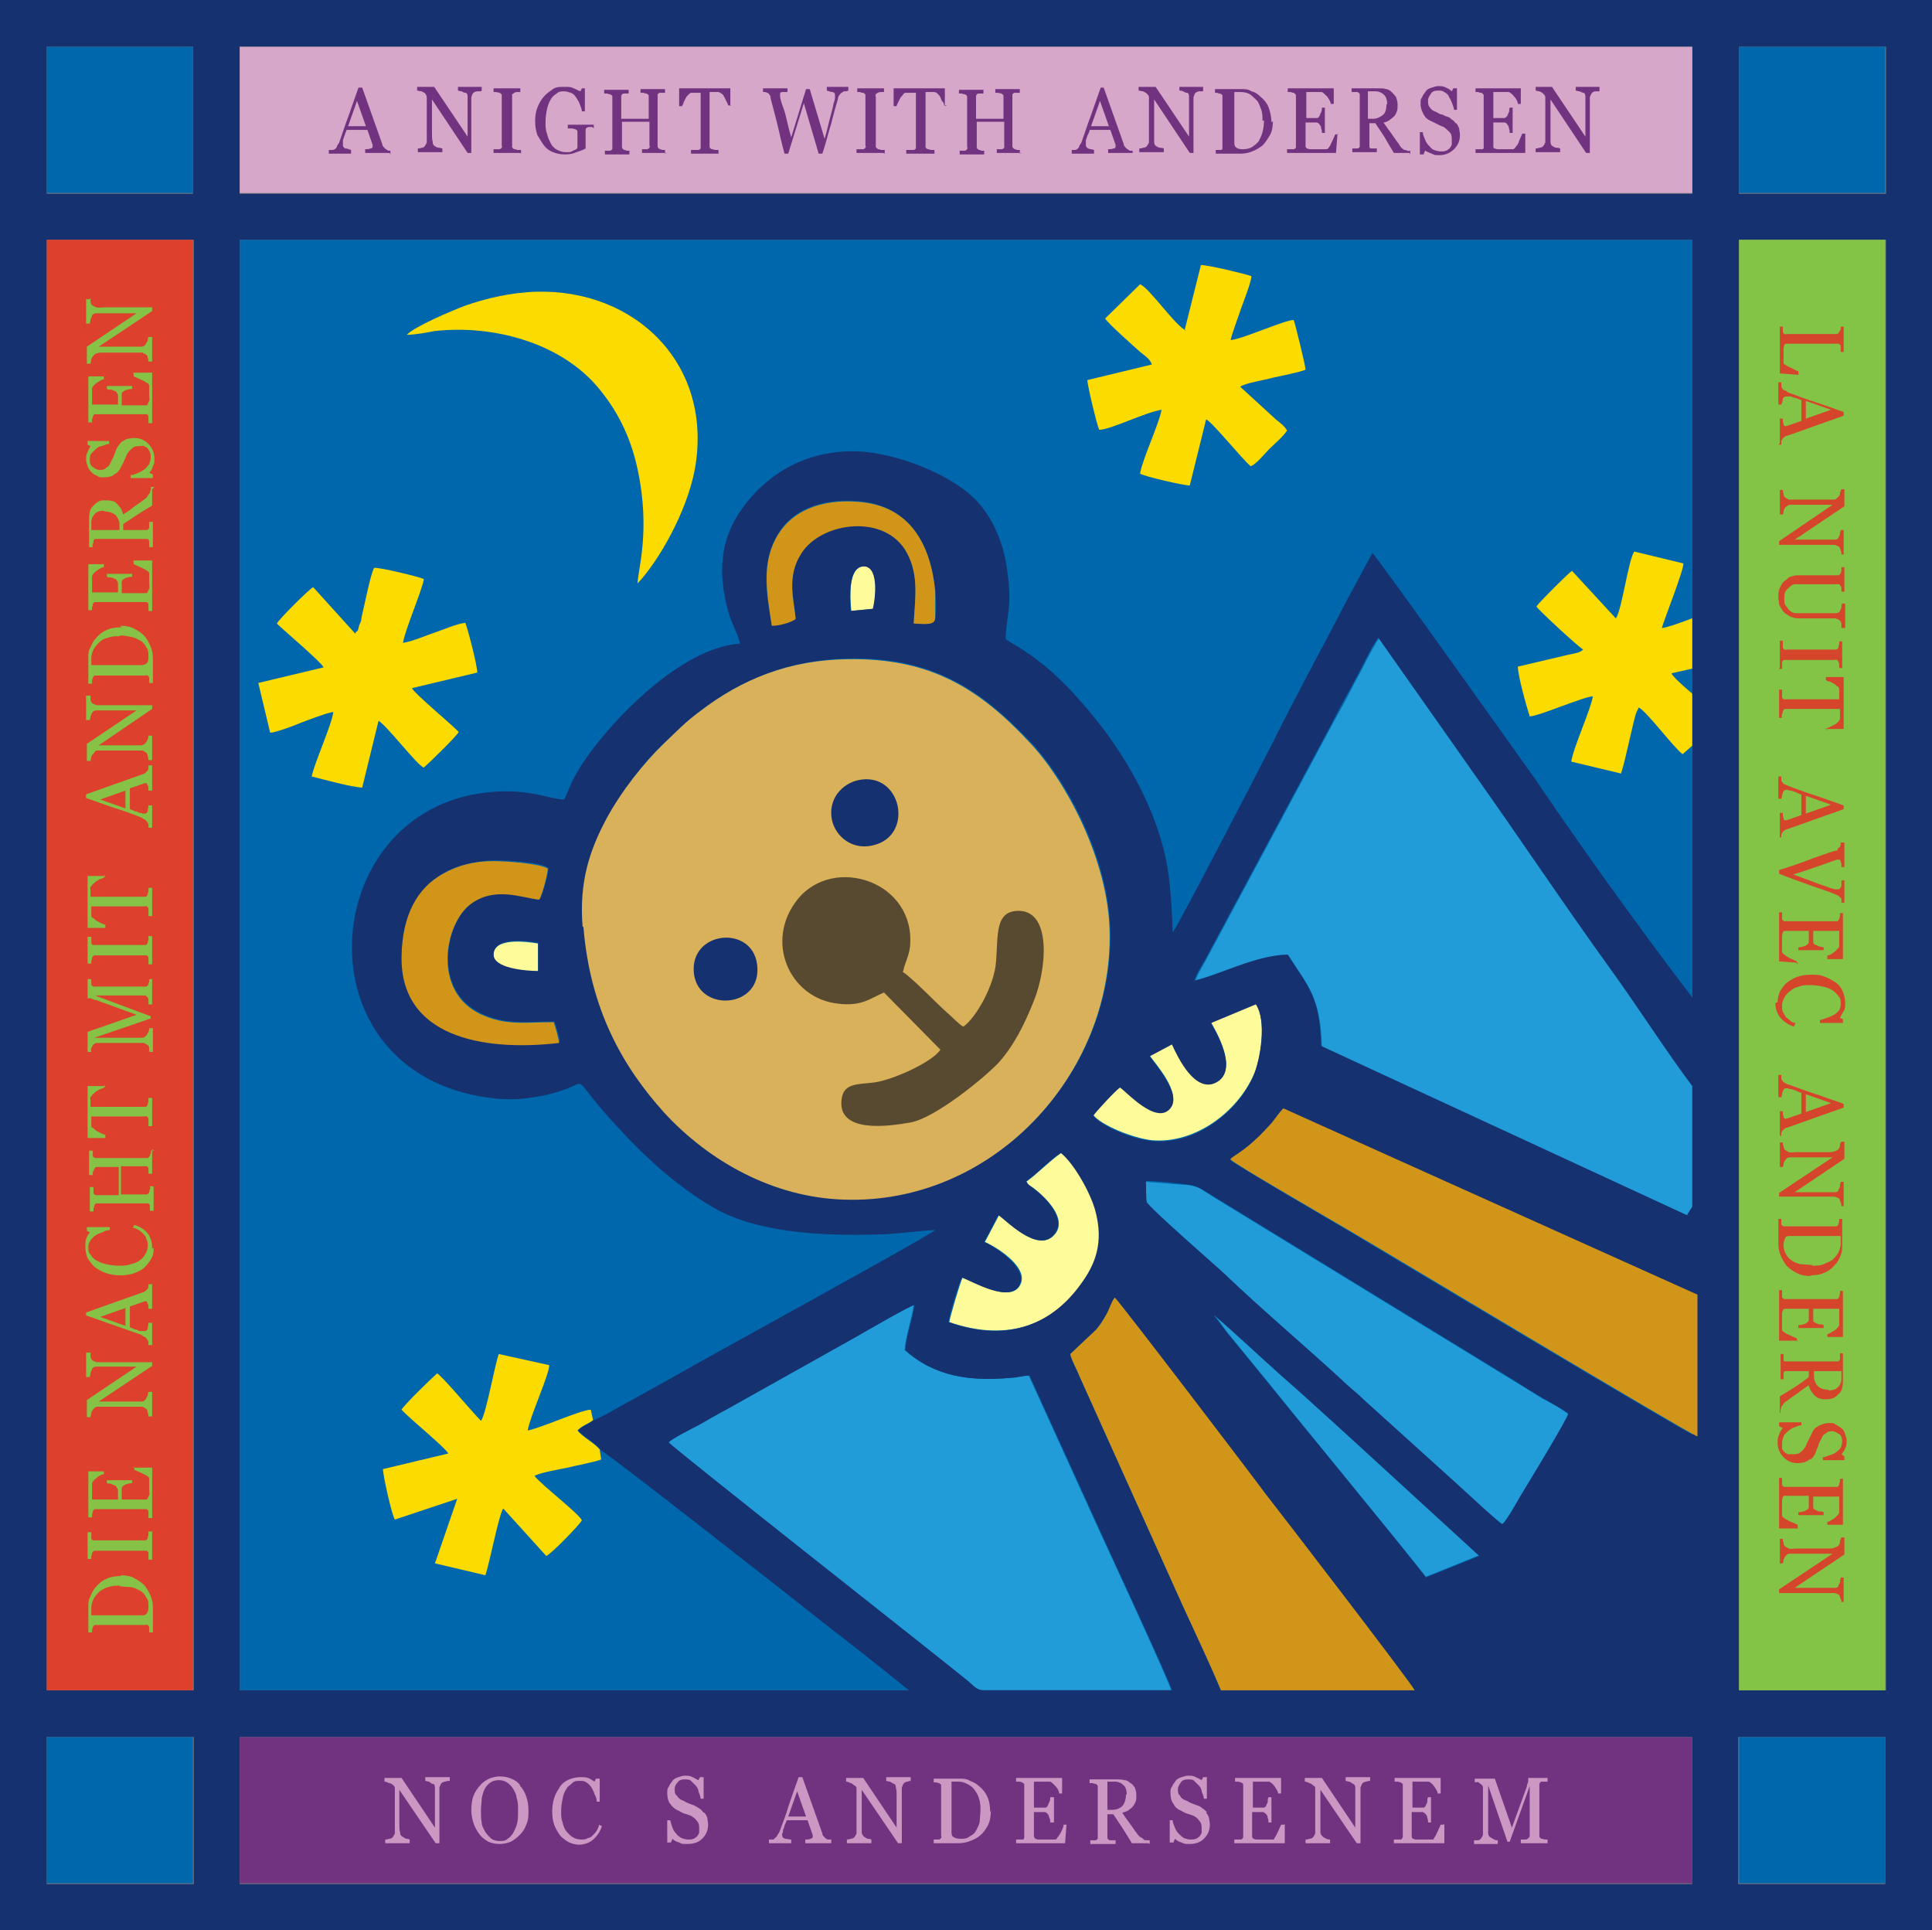
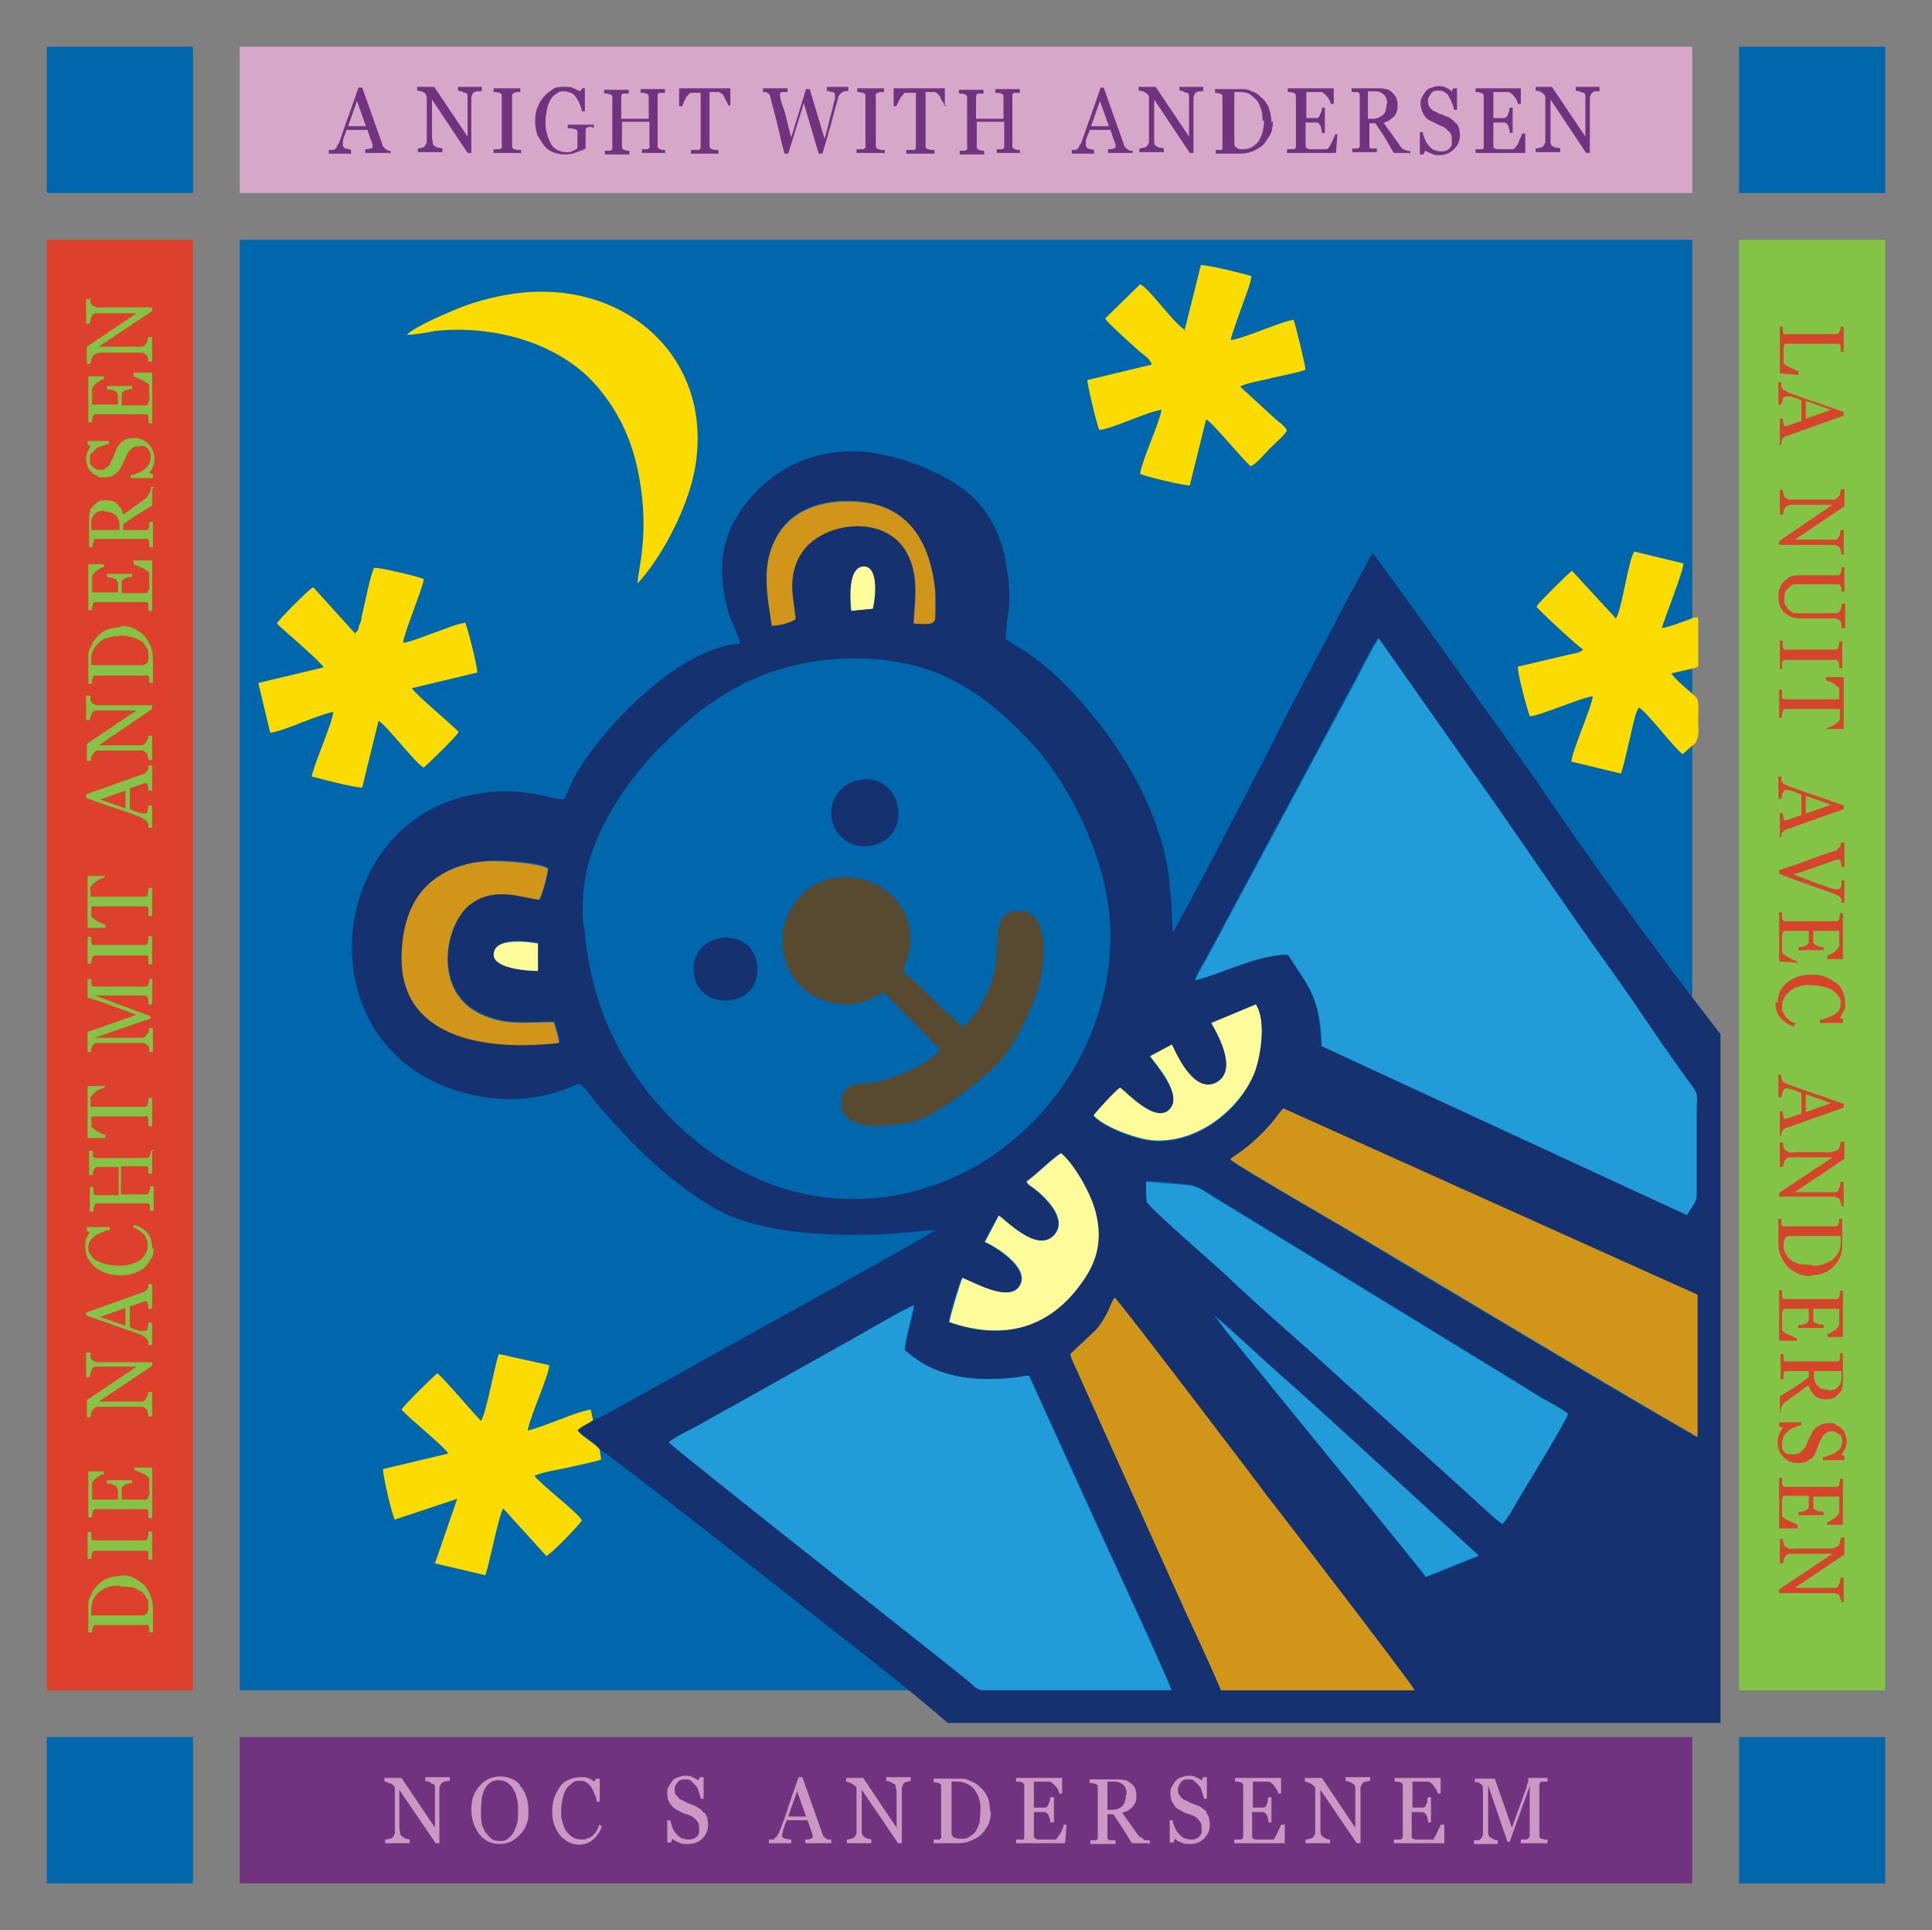
<svg xmlns="http://www.w3.org/2000/svg" id="Vrstva_1" version="1.1" viewBox="0 0 260.3 260">
  <rect x="0" y="0" width="260.3" height="260" fill="#808080" stroke="none" />
  <defs>
    <style>
      .st0 {
        fill: #153170;
      }

      .st0, .st1, .st2, .st3, .st4, .st5, .st6, .st7, .st8, .st9, .st10, .st11, .st12, .st13, .st14 {
        fill-rule: evenodd;
      }

      .st1 {
        fill: #713380;
      }

      .st2 {
        fill: #d19519;
      }

      .st3 {
        fill: #d5452c;
      }

      .st4 {
        fill: #dd402d;
      }

      .st5 {
        fill: #584a30;
      }

      .st6 {
        fill: #85c246;
      }

      .st7 {
        fill: #cb98c4;
      }

      .st8 {
        fill: #219cd8;
      }

      .st15 {
        display: none;
      }

      .st9 {
        fill: #83c446;
      }

      .st10 {
        fill: #fcdb00;
      }

      .st11 {
        fill: #d9b15a;
      }

      .st12 {
        fill: #fefb9a;
      }

      .st13 {
        fill: #d6a7c9;
      }

      .st14 {
        fill: #0067ac;
      }
    </style>
  </defs>
  <g id="Layer_x5F_1">
    <g id="_235443904">
      <polygon class="st14" points="32.3 32.3 228 32.3 228 227.7 32.3 227.7 32.3 32.3" />
      <path class="st12" d="M138.3,159.1c.2.5.3.5.9.9,1.7,1.3,4.7,4.2,2.9,6.3-2.3,2.7-6.8-2.2-7.5-2.6l-1.9,3.6c1.6.7,5.9,3.4,4.8,5.7-1.2,2.7-6.4-.4-7.8-.9-.3.5-1.7,5.3-1.8,6,8.4,2.9,14.2-.1,17.8-5.1,2-2.7,3.1-5.6,2-9.8-.7-2.7-3.1-6.7-4.7-7.9-1.6,1.1-3.1,2.7-4.6,3.8ZM163.2,137.8c1.1,1.9,3.6,6.6.5,8-2.7,1.2-4.9-3.2-5.8-5.2l-3,1.6c.7,1,4.5,5.2,2.7,7.1-1.9,2.1-5.9-2.4-6.7-2.9-.5.3-3.2,3.2-3.6,3.8,1.1,1.4,5.3,3.1,7.9,3.4,5.8.5,11.5-3.8,13.7-8.8,1-2.1,1.8-7.4.3-9.6l-6,2.5ZM117.7,82c.3-1.7.8-5.9-1.4-5.7-2,.2-1.8,4-1.6,6l3.1-.3ZM72.5,127.1c-1.8-.3-6.1-.8-6,1.6,0,1.8,4.2,2.1,6,2.2v-3.7Z" />
      <path class="st10" d="M47.9,85.4l-5.7-6.3c-.5.2-4.7,4.4-4.9,4.9.8.8,6,5.2,6.3,5.9l-8.8,2.1,1.6,6.7c.7,0,3.4-1,4.3-1.4,1.1-.4,3.1-1.2,4.2-1.4-.1,1.5-2.6,7-2.9,8.7,1.6.4,5.2,1.4,6.8,1.5l2.2-9c1.1.6,5.2,6,6.1,6.3.7-.6,4.5-4.3,4.7-4.8-.7-.8-6-5.2-6.3-5.9l8.8-2.1c0-1-1.2-5.6-1.6-6.7-1.1.1-2.9.9-4.1,1.3-1.2.4-3,1.2-4.3,1.4.2-1.6,2.7-7.4,2.8-8.6-.6-.3-6-1.6-6.7-1.5-.5.9-1.3,5.1-1.7,6.7,0,.4-.1.6-.3,1-.2.8-.1.7-.5,1Z" />
      <path class="st10" d="M159.8,44.5c-1.3-.4-5-5.8-6.2-6.2l-4.7,4.6c.2.5,3.8,3.7,4.7,4.5.6.5,1.3.9,1.6,1.7l-8.7,2.1c0,.7,1.3,6.1,1.6,6.7,1.5,0,6.3-2.4,8.4-2.7-.3,1.8-2.6,6.7-2.9,8.6.6.4,5.9,1.6,6.7,1.6l2.2-8.9c.7.2,4.9,5.4,6,6.3.7-.2,1.9-1.7,2.5-2.3s2-1.8,2.4-2.5c-.3-.6-1-1.1-1.5-1.5l-4.8-4.4c.6-.5,3.3-.9,4.3-1.2.9-.2,3.9-.8,4.5-1.1,0-.5-1.4-6.2-1.6-6.7-1.2,0-7.2,2.7-8.5,2.7.3-1.2,1-3,1.4-4.2.3-.9,1.4-3.6,1.4-4.4-.8-.3-5.8-1.5-6.8-1.5l-2.2,8.8Z" />
      <path class="st10" d="M80.9,195.4c-.7-1-2.3-1.7-3.1-2.7.5-.6,1.5-.9,2.1-1.4l-.3-1.4c-1.3,0-6.8,2.5-8.5,2.8.3-1.9,2.9-7.5,2.9-8.8l-6.8-1.5c-.6,1.7-1.7,8.1-2.4,9-1.1-1.1-5.2-6-5.9-6.4-.7.6-4.5,4.3-4.8,4.9,1.3,1.4,5.8,5,6.3,5.9l-8.8,2.1c0,.9,1.2,6.2,1.6,6.8l8.4-2.8-3,8.7,6.8,1.6c.6-1.8,1.8-8.1,2.4-9l5.8,6.4c.6-.2,4.4-4.1,4.8-4.8-.5-1-5.5-4.8-6.4-6,1.1-.5,3.1-.8,4.5-1.1.7-.2,3.9-.8,4.5-1.1l-.2-1.3Z" />
      <path class="st10" d="M228.5,99.9c.5-.8.3-1.9.3-3.1s.2-2.3-.3-2.9c-.5-.5-3-2.5-3.3-3.2l3.1-.7.5-.2v-6.4c-.3-.2.4-.3-.6-.2-.7.3-3.7,1.4-4.3,1.4.4-1.4,3-7.9,2.9-8.7l-6.6-1.6c-.8,1-1.7,8-2.5,9l-5.9-6.4c-.5.3-4.5,4.3-4.8,4.8.3.5,5.6,5.4,6.3,5.8-.5.5-1.2.5-2,.7l-6.8,1.6c0,1.2,1.2,5.5,1.6,6.7,1.2,0,7.1-2.6,8.5-2.7-.2,1.6-2.7,7.1-2.9,8.8l6.7,1.6c.6-1.7,1.7-7.4,2.1-8.3l.3-.6c1.2.7,4.6,5.3,5.9,6.3l1.8-1.6Z" />
      <path class="st10" d="M54.9,45.1c.9,0,2.7-.3,3.6-.5,8-.9,16.9,1.6,21.9,7.4,2.5,2.9,4.5,6.5,5.5,11.2,1.8,8.4,0,13.7,0,15.4,2.9-3.1,6.6-9.6,7.7-15.3,2.6-14.2-8-24.4-21.4-24-3.3.1-6.8.9-9.6,1.9-1.8.7-6.6,2.7-7.8,3.9Z" />
      <path class="st8" d="M160.9,132.2c3.1-.6,8.5-3.5,12.7-3.5,2.7,4.3,4.3,5.5,4.5,12.3l49.3,22.8c.4-.7,1.3-1.7,1.3-2.6v-11.5c0-1.8.3-2.1-.6-3.3-3.6-4.9-7.3-10.7-10.9-15.6-6.3-8.8-12.7-18.2-18.8-26.9l-12.6-17.9c-1,1.4-2.3,4.3-3.2,5.8-1,2-2,3.8-3.1,5.8l-17,31.7c-.5.9-1.3,2.2-1.5,3ZM121.9,181.8c0-1.5,1-4.3,1.2-6-.9.2-7,3.9-8.4,4.6l-16.6,9.3c-1.5.8-2.7,1.5-4.1,2.3-.6.3-3.6,1.9-4,2.3.5.7,35.6,28.3,40.4,32.2.6.5,1.1,1.1,2,1.2h25.4c-.3-1.2-8.8-19.6-9.6-21.3l-9.6-21.1c-.7,0-1.6.2-2.4.3-5.4.5-10.3-.1-14.4-3.8ZM202.4,205.4c.5-.5,2-3.1,2.4-3.7,1.1-1.8,6.4-10.6,6.5-11.2-1-.8-2.5-1.6-3.5-2.1-1.3-.8-2.2-1.4-3.4-2.1l-41-25.1c-1.6-1-1.9-1.5-3.9-1.6-1.7-.1-3.5-.3-5.2-.4,0,.6,0,2.5.1,2.9.2.7,9.9,9.1,10.7,9.9,4.8,4.5,10.5,9.4,15.5,14,1,.9,2.1,1.8,3.1,2.8l12.4,11.2c1,.9,5.6,5.2,6.2,5.5ZM163.6,177.2c.4.3,1.3,1.7,1.7,2.2l5.4,6.6c2,2.6,20.5,25.1,21.4,26.4l7.2-2.9-17.8-16.3c-3-2.7-5.9-5.4-9-8.1-2.6-2.3-6.5-6-8.9-8Z" />
      <path class="st0" d="M231.8,139.3c-8.7-11.2-17-22.6-25-34.4-2-2.8-21.4-30.1-21.9-30.4l-3.4,6.3c-3.3,6.4-7,13.1-10,19.2-.5,1-13,25.2-13.5,25.6-.1-2.7-.2-4.6-.5-7.3-.9-7.6-5-15.3-9.7-21.2-3-3.7-5.9-6.9-9.9-9.5-.9-.6-1.7-1-2.4-1.5,0-3.2,1.1-4.3,0-10.5-.6-3.2-2-6-3.7-7.9-3.4-3.8-11.1-6.7-16.3-6.9-6.6-.2-12,2.8-15.5,7.7-3,4.1-3.3,8.7-1.9,13.8.3,1.3,1.5,3.5,1.6,4.4-7.3.5-15.6,8.7-19.6,13.9-3.4,4.4-3.5,6.2-4.1,7.1-2,0-5.2-1.8-11.5-.8-22.3,3.5-24.1,38.6,2.5,41.1,2.1.2,4.1,0,6.1-.4,1-.2,1.7-.4,2.6-.7,3.7-1.2,1.2-2.1,6.4,3.7,4.1,4.6,8.5,8.8,13.9,12,5.9,3.5,14.9,3.9,22,3.7,2.5,0,6.6-.6,8-.6-.8.8-31.9,17.8-34.4,19.3l-10.1,5.6c-.6.3-1,.5-1.5.7-.6.5-1.6.8-2.1,1.4.9,1,2.4,1.7,3.1,2.7.7.2,28.1,21.7,31.1,24.1,5.3,4.1,10.5,8.2,15.6,12.6h104.1v-92.8ZM144.2,182.4l3.5-3.3c.6-.7,1-1.4,1.4-2.1.3-.5.8-1.9,1.1-2.2.7.6,19.8,25.9,20.2,26.3,1.2,1.6,19.9,25.9,20.2,26.6h-26.1c-1.5-3.7-3.5-7.8-5.1-11.3l-14-31.1c-.2-.5-1.1-2.2-1.2-2.9ZM163.6,177.2c2.4,2,6.3,5.7,8.9,8,3.1,2.7,6,5.4,9,8.1l17.8,16.3-7.2,2.9c-.9-1.4-19.4-23.9-21.4-26.4l-5.4-6.6c-.4-.5-1.4-1.9-1.7-2.2ZM121.9,181.8c4,3.7,8.9,4.3,14.4,3.8.7,0,1.6-.3,2.4-.3l9.6,21.1c.7,1.6,9.3,20.1,9.6,21.3h-25.4c-.9,0-1.4-.7-2-1.2-4.8-3.9-39.9-31.5-40.4-32.2.4-.5,3.4-2,4-2.3,1.4-.8,2.6-1.5,4.1-2.3l16.6-9.3c1.4-.8,7.6-4.4,8.4-4.6-.2,1.7-1.2,4.5-1.2,6ZM154.3,159.1c1.7,0,3.5.2,5.2.4,2,.2,2.3.7,3.9,1.6l41,25.1c1.2.8,2.2,1.4,3.4,2.1,1,.6,2.5,1.4,3.5,2.1-.1.7-5.4,9.4-6.5,11.2-.4.7-1.8,3.3-2.4,3.7-.6-.3-5.2-4.6-6.2-5.5l-12.4-11.2c-1-1-2.1-1.8-3.1-2.8-5-4.6-10.8-9.5-15.5-14-.8-.8-10.5-9.2-10.7-9.9-.1-.4-.1-2.4-.1-2.9ZM138.3,159.1c1.5-1.1,3-2.7,4.6-3.8,1.6,1.2,4,5.2,4.7,7.9,1.1,4.2,0,7.1-2,9.8-3.6,5-9.4,8.1-17.8,5.1,0-.7,1.5-5.6,1.8-6,1.4.5,6.6,3.6,7.8.9,1-2.3-3.3-5-4.8-5.7l1.9-3.6c.7.3,5.3,5.3,7.5,2.6,1.8-2.1-1.2-5.1-2.9-6.3-.5-.4-.6-.4-.9-.9ZM165.8,156.2c.6-.7,2.2-1.2,5.5-4.8.5-.6,1-1.5,1.6-2l55.8,25.1v19.1c-1.1-.3-43.9-25.9-47.2-27.9-1-.6-15.1-8.8-15.7-9.4ZM163.2,137.8l6-2.5c1.5,2.2.6,7.4-.3,9.6-2.2,5-7.9,9.4-13.7,8.8-2.6-.2-6.8-2-7.9-3.4.4-.6,3.1-3.5,3.6-3.8.8.5,4.8,5,6.7,2.9,1.8-1.9-2-6-2.7-7.1l3-1.6c.9,2,3.1,6.4,5.8,5.2,3.1-1.4.6-6.1-.5-8ZM72.5,127.1v3.7c-1.8,0-6-.4-6-2.2,0-2.4,4.3-1.9,6-1.6ZM160.9,132.2c.2-.9,1-2.1,1.5-3l17-31.7c1-2,2-3.8,3.1-5.8.9-1.6,2.2-4.5,3.2-5.8l12.6,17.9c6.2,8.7,12.5,18.2,18.8,26.9,3.6,5,7.3,10.8,10.9,15.6.9,1.2.6,1.6.6,3.3v11.5c0,.9-1,1.9-1.3,2.6l-49.3-22.8c-.2-6.8-1.8-8-4.5-12.3-4.2,0-9.6,2.9-12.7,3.5ZM78.6,124.8c-.5-6,.9-10.3,3.2-14.6,2-3.7,5-7.6,7.8-10.2,1.8-1.7,2.8-2.7,4.7-4.2,5.8-4.4,12.1-6.9,20-7.1,11.2-.2,17.7,4,24.6,11.3,4.8,5.1,10.5,15.6,10.7,25.4.4,19.3-15.8,36.8-35.8,36.1-9.6-.3-18.2-5.2-24.2-11.7-5.6-6-10-13.7-10.9-25.1ZM72.7,121.1c-2.4-.3-6-1.8-9.2.6-3.5,2.6-5.3,11.7,1.3,14.8,3.4,1.6,5.9,1.1,9.9,1.1.2.7.8,2.3.7,2.8-10.4,1.2-21.4-.9-21.2-11.7.1-5.5,2.2-9.2,5.6-11.1,1.9-1.1,4.2-1.6,6.7-1.7,1.7,0,6.2.2,7.4,1,0,.8-.8,3.6-1.1,4.1ZM117.7,82l-3.1.3c-.1-2-.3-5.8,1.6-6,2.2-.2,1.8,4,1.4,5.7ZM104,84.3c-.8-4.6-1.5-8.6.9-12.5,1.8-3,5.6-4.7,10.7-4.3,7.1.6,9.8,6,10.4,12,.1,1,.2,2.8,0,3.7-.1.9-1.1.8-2.9.7.2-3.5.7-6.5-.9-9.5-2.9-5.3-11.5-4.2-14.2,0-2.1,3.2-1,6.3-.8,8.9-.7.5-2.2.9-3.2.9Z" />
-       <path class="st0" d="M260.3,0v260H0V0h260.3ZM6.3,227.7h19.8V32.3H6.3v195.5ZM32.3,227.7h195.7V32.3H32.3v195.5ZM234.3,227.7h19.8V32.3h-19.8v195.5ZM254,234h-19.8v19.8h19.8v-19.8ZM228,234H32.3v19.8h195.7v-19.8ZM26,234H6.3v19.8h19.8v-19.8ZM234.3,6.3v19.8h19.8V6.3h-19.8ZM228,26V6.3H32.3v19.8h195.7ZM26,6.3v19.8H6.3V6.3h19.8Z" />
      <polygon class="st14" points="6.3 6.3 26 6.3 26 26 6.3 26 6.3 6.3" />
      <polygon class="st14" points="6.3 234 26 234 26 253.7 6.3 253.7 6.3 234" />
      <polygon class="st14" points="234.3 234 254 234 254 253.7 234.3 253.7 234.3 234" />
      <polygon class="st14" points="234.3 6.3 254 6.3 254 26 234.3 26 234.3 6.3" />
      <path class="st2" d="M165.8,156.2c.5.6,14.7,8.8,15.7,9.4,3.3,1.9,46.1,27.6,47.2,27.9v-19.1s-55.8-25.1-55.8-25.1c-.5.5-1.1,1.4-1.6,2-3.3,3.7-4.9,4.2-5.5,4.8ZM144.2,182.4c.1.7,1,2.3,1.2,2.9l14,31.1c1.6,3.5,3.6,7.7,5.1,11.3h26.1c-.3-.8-19-25.1-20.2-26.6-.3-.5-19.5-25.7-20.2-26.3-.4.4-.8,1.7-1.1,2.2-.4.7-.8,1.4-1.4,2.1l-3.5,3.3ZM72.7,121.1c.3-.5,1.1-3.3,1.1-4.1-1.2-.7-5.6-1-7.4-1-2.5,0-4.8.6-6.7,1.7-3.5,1.9-5.5,5.6-5.6,11.1-.2,10.8,10.8,12.9,21.2,11.7,0-.6-.5-2.2-.7-2.8-4,0-6.5.5-9.9-1.1-6.5-3.1-4.8-12.2-1.3-14.8,3.2-2.4,6.8-.9,9.2-.6ZM104,84.3c1,0,2.5-.4,3.2-.9-.2-2.5-1.3-5.7.8-8.9,2.7-4.2,11.3-5.4,14.2,0,1.6,3,1.1,6,.9,9.5,1.8.1,2.8.2,2.9-.7,0-.9,0-2.7,0-3.7-.6-6-3.2-11.5-10.4-12-5.1-.4-8.8,1.3-10.7,4.3-2.4,3.8-1.6,7.9-.9,12.5Z" />
-       <path class="st11" d="M78.6,124.8c.9,11.3,5.4,19,10.9,25.1,6,6.5,14.6,11.4,24.2,11.7,20,.7,36.2-16.8,35.8-36.1-.2-9.8-6-20.4-10.7-25.4-6.8-7.3-13.4-11.5-24.6-11.3-7.9.1-14.3,2.7-20,7.1-1.9,1.4-2.9,2.5-4.7,4.2-2.8,2.7-5.8,6.5-7.8,10.2-2.3,4.3-3.7,8.6-3.2,14.6Z" />
+       <path class="st11" d="M78.6,124.8Z" />
      <path class="st5" d="M121.7,130.8c.2-1.1.7-1.8.9-3.2.9-8.8-10.2-12.5-15.1-6.5-4.6,5.7-1.1,13.4,5.4,14.1,3.2.4,4.3-.7,6.2-1.5l7.6,7.7c-1,1.6-6.2,4-8.8,4.4-2.1.3-4.2,0-4.5,2.2-.7,4.8,6.5,3.7,9.3,3.2,3.3-.6,9.9-6,11.8-8,2-2.2,3.5-5.1,4.8-8.4,1.7-4.2,2.4-11.9-1.9-12.1-3.4-.1-2.9,3.2-3.2,6.8-.2,3.2-2.7,7.6-4.4,8.8-.5-.2-1.6-1.4-2.1-1.8-1.7-1.5-4.6-4.6-6.1-5.6Z" />
      <path class="st0" d="M93.5,131.2c.7,5.3,9.3,4.6,8.5-1.3-.7-5.4-9.2-4.5-8.5,1.3ZM115.6,105.1c-2.2.5-4.1,2.6-3.5,5.4.5,2.2,2.7,4,5.4,3.4,5.8-1.2,4-10.1-1.9-8.8Z" />
      <polygon class="st13" points="32.3 6.3 228 6.3 228 26 32.3 26 32.3 6.3" />
      <polygon class="st1" points="32.3 234 228 234 228 253.7 32.3 253.7 32.3 234" />
      <g>
        <path class="st1" d="M52.5,20.6h-3.3v-.5c.3,0,.5,0,.7-.1.2,0,.3-.1.3-.2h0c0-.2,0-.2,0-.3l-.7-2h-2.8c-.1.3-.2.5-.3.8l-.2.6c0,.2,0,.3,0,.4,0,.1,0,.2,0,.3,0,.1.1.3.3.4.3,0,.5.1.8.2v.5h-3v-.5c0,0,.2,0,.4,0,.1,0,.3,0,.4-.1.1-.1.3-.2.3-.4,0-.1.2-.3.3-.5.4-1.1.8-2.4,1.3-3.7.5-1.4.9-2.6,1.3-3.7h.5l2.7,7.6c0,.2.1.3.2.4,0,.1.2.2.3.3,0,0,.2.1.3.2.1,0,.3,0,.3,0v.5ZM49.3,17l-1.2-3.4-1.2,3.4h2.4Z" />
        <path class="st1" d="M64.8,12.3c0,0-.3,0-.5,0-.2,0-.4.1-.5.2-.1,0-.2.3-.3.6,0,.3,0,.7,0,1.1v6.4h-.5l-4.8-7.2v4.5c0,.5,0,.9.1,1.2,0,.3.1.5.3.6s.3.2.5.2c.3,0,.4.1.5.1v.5h-3.3v-.5c0,0,.3,0,.5-.1.2,0,.4-.1.4-.2.1-.1.2-.3.3-.5,0-.2,0-.6,0-1.2v-4.3c0-.2,0-.4,0-.6s-.1-.3-.2-.5c-.1-.1-.3-.2-.5-.3-.3,0-.4-.1-.6-.1v-.5h2.3l4.5,6.7v-4.2c0-.5,0-.9,0-1.2,0-.3-.1-.5-.3-.5s-.3-.1-.5-.2c-.3,0-.4-.1-.5-.1v-.5h3.2v.5ZM70.1,20.6h-3.6v-.5c0,0,.2,0,.4,0,.2,0,.3,0,.4,0,.1,0,.2-.1.3-.2s0-.2,0-.4v-6.3c0-.2,0-.3,0-.4,0-.1-.1-.2-.3-.3s-.3,0-.4-.1c-.2,0-.3,0-.4,0v-.5h3.6v.5c-.1,0-.3,0-.4,0-.1,0-.3,0-.4.1s-.2.1-.3.2c0,.1,0,.3,0,.4v6.3c0,.1,0,.3,0,.4s.1.2.3.3c0,0,.2,0,.4.1.2,0,.3,0,.5,0v.5ZM79.8,17.1c0,0-.2,0-.3,0-.2,0-.3,0-.4.1-.1,0-.2.1-.2.3,0,.1,0,.3,0,.4v1.7c0,.2,0,.3,0,.4-.5.3-1,.4-1.5.6s-1,.2-1.4.2-1-.1-1.5-.3c-.5-.2-.9-.5-1.2-.9s-.6-.9-.9-1.4c-.2-.6-.3-1.2-.3-1.9s.1-1.3.3-1.8.5-1.1.9-1.5c.3-.4.8-.7,1.2-1s1-.3,1.6-.3.8,0,1.2.2c.3.1.6.3.9.4l.2-.4h.4v3.1c0,0-.4,0-.4,0,0-.3-.2-.7-.3-1-.1-.3-.3-.6-.5-.9s-.4-.5-.7-.6c-.3-.1-.6-.2-.9-.2s-.7,0-1,.3c-.3.2-.6.4-.8.8-.2.3-.4.8-.5,1.3-.1.5-.2,1.1-.2,1.7s0,1.1.2,1.6c.1.5.3.9.5,1.3.2.4.5.7.9.9.4.2.7.3,1.2.3s.6,0,.9-.2c.3-.1.5-.2.6-.4,0-.2,0-.4,0-.7,0-.2,0-.4,0-.5v-.5c0-.2,0-.3,0-.5,0-.1-.1-.2-.3-.3-.1,0-.3-.1-.5-.1-.2,0-.4,0-.5,0v-.5h3.5v.5ZM89.8,20.6h-3.3v-.5c.1,0,.2,0,.4,0,.2,0,.3,0,.3,0,.1,0,.2-.1.3-.2s0-.2,0-.4v-3.1h-3.7v3.1c0,.1,0,.3,0,.4,0,0,.1.2.3.3,0,0,.2,0,.3.1.2,0,.3,0,.4,0v.5h-3.3v-.5c0,0,.2,0,.4,0,.2,0,.3,0,.3,0,.1,0,.2-.1.3-.2,0-.1,0-.2,0-.4v-6.3c0-.1,0-.3,0-.4s-.1-.2-.3-.3c0,0-.2,0-.4-.1-.1,0-.3,0-.4,0v-.5h3.3v.5c-.1,0-.3,0-.4,0-.1,0-.3,0-.3,0-.1,0-.2.1-.3.3,0,.1,0,.2,0,.4v2.7h3.7v-2.7c0-.1,0-.3,0-.4s-.1-.2-.3-.3c0,0-.2,0-.4-.1-.1,0-.3,0-.4,0v-.5h3.3v.5c-.1,0-.2,0-.4,0-.1,0-.3,0-.3,0-.1,0-.2.1-.3.2,0,.1,0,.3,0,.4v6.3c0,.1,0,.3,0,.4,0,0,.1.2.3.3,0,0,.2,0,.3.1.2,0,.3,0,.4,0v.5ZM98.5,14.2h-.4c0-.1-.1-.3-.2-.5s-.2-.4-.3-.6c-.1-.2-.2-.4-.4-.5s-.3-.2-.4-.2c-.1,0-.3,0-.4,0h-.8v7c0,.1,0,.3,0,.4s.1.2.3.3c0,0,.2,0,.4.1.2,0,.4,0,.5,0v.5h-3.7v-.5c.1,0,.3,0,.5,0,.2,0,.4,0,.5,0,.1,0,.2-.1.3-.2,0-.1,0-.3,0-.4v-7.1h-.7c-.2,0-.3,0-.5,0-.1,0-.2,0-.4.2s-.3.3-.4.5c-.1.2-.2.4-.3.6,0,.2-.2.4-.2.5h-.4v-2.4h6.9v2.4Z" />
        <path class="st1" d="M114,12.3c0,0-.2,0-.3,0l-.3.2c-.1,0-.2.2-.3.3s-.2.3-.2.5c-.3,1-.6,2.1-.9,3.3-.4,1.3-.7,2.6-1.2,4.1h-.5l-2-6.8-2.1,6.8h-.5c-.4-1.4-.7-2.9-1.1-4.5s-.7-2.6-.8-3.1c0-.1,0-.2-.1-.3s-.1-.2-.3-.3c-.1,0-.2-.1-.3-.1-.1,0-.2,0-.3,0v-.5h3.3v.5c-.3,0-.5,0-.7,0-.2,0-.3.1-.3.2s0,0,0,.2,0,.1,0,.1c0,.4.2,1,.5,1.8s.5,2.1,1,3.8l2-6.5h.5l2,6.7c.3-1,.5-1.9.7-2.7s.4-1.4.5-2c.1-.4.2-.6.2-.8,0-.1,0-.3,0-.4,0-.1,0-.3-.3-.4-.2,0-.5-.1-.8-.2v-.5h2.9v.5ZM119,20.6h-3.6v-.5c.1,0,.3,0,.5,0,.2,0,.3,0,.4,0,.1,0,.2-.1.3-.2s0-.2,0-.4v-6.3c0-.2,0-.3,0-.4,0-.1-.1-.2-.3-.3-.1,0-.3,0-.4-.1-.2,0-.3,0-.4,0v-.5h3.6v.5c-.1,0-.3,0-.4,0s-.3,0-.4.1c-.1,0-.2.1-.3.2s0,.3,0,.4v6.3c0,.1,0,.3,0,.4s.2.2.3.3c0,0,.2,0,.4.1.2,0,.3,0,.5,0v.5ZM127.6,14.2h-.4c0-.1,0-.3-.2-.5s-.2-.4-.3-.6c-.1-.2-.3-.4-.4-.5-.1-.1-.3-.2-.4-.2-.1,0-.3,0-.4,0h-.8v7c0,.1,0,.3,0,.4,0,.1.1.2.3.3,0,0,.2,0,.4.1.2,0,.4,0,.5,0v.5h-3.8v-.5c.1,0,.3,0,.5,0,.2,0,.4,0,.5,0,.1,0,.2-.1.3-.2,0-.1,0-.3,0-.4v-7.1h-.8c-.2,0-.3,0-.5,0-.1,0-.3,0-.4.2s-.3.3-.4.5c-.1.2-.2.4-.3.6-.1.2-.2.4-.2.5h-.4v-2.4h6.9v2.4ZM137.6,20.6h-3.3v-.5c0,0,.2,0,.4,0,.2,0,.3,0,.3,0,.1,0,.2-.1.3-.2,0-.1,0-.2,0-.4v-3.1h-3.7v3.1c0,.1,0,.3,0,.4,0,0,.1.2.3.3,0,0,.2,0,.3.1.2,0,.3,0,.4,0v.5h-3.3v-.5c.1,0,.2,0,.4,0,.2,0,.3,0,.3,0,.1,0,.2-.1.3-.2s0-.2,0-.4v-6.3c0-.1,0-.3,0-.4s-.1-.2-.3-.3c0,0-.2,0-.4-.1-.1,0-.3,0-.4,0v-.5h3.3v.5c-.1,0-.2,0-.4,0-.1,0-.3,0-.3,0-.1,0-.2.1-.3.3,0,.1,0,.2,0,.4v2.7h3.7v-2.7c0-.1,0-.3,0-.4s-.1-.2-.3-.3-.2,0-.4-.1c-.1,0-.3,0-.4,0v-.5h3.3v.5c-.1,0-.3,0-.4,0-.1,0-.3,0-.3,0-.1,0-.2.1-.3.2,0,.1,0,.3,0,.4v6.3c0,.1,0,.3,0,.4,0,0,.1.2.3.3,0,0,.2,0,.3.1.2,0,.3,0,.4,0v.5Z" />
        <path class="st1" d="M152.6,20.6h-3.3v-.5c.3,0,.5,0,.7-.1.2,0,.3-.1.3-.2h0c0-.2,0-.2,0-.3l-.7-2h-2.8c0,.3-.2.5-.3.8l-.2.6c0,.2,0,.3,0,.4,0,.1,0,.2,0,.3,0,.1.1.3.3.4s.5.1.8.2v.5h-3v-.5c0,0,.2,0,.3,0,.2,0,.3,0,.4-.1.1-.1.3-.2.3-.4,0-.1.2-.3.3-.5.4-1.1.8-2.4,1.3-3.7.5-1.4.9-2.6,1.3-3.7h.4l2.7,7.6c0,.2.1.3.2.4,0,.1.2.2.3.3,0,0,.2.1.3.2.1,0,.3,0,.4,0v.5ZM149.4,17l-1.2-3.4-1.2,3.4h2.4ZM162.1,12.3c0,0-.3,0-.5,0-.2,0-.4.1-.5.2-.1,0-.2.3-.3.6,0,.3,0,.7,0,1.1v6.4h-.5l-4.8-7.2v4.5c0,.5,0,.9,0,1.2s.1.5.3.6.3.2.5.2c.3,0,.5.1.5.1v.5h-3.3v-.5c.1,0,.3,0,.5-.1.3,0,.4-.1.5-.2.1-.1.2-.3.3-.5,0-.2,0-.6,0-1.2v-4.3c0-.2,0-.4,0-.6s-.1-.3-.3-.5c-.1-.1-.3-.2-.5-.3-.2,0-.4-.1-.6-.1v-.5h2.3l4.5,6.7v-4.2c0-.5,0-.9,0-1.2,0-.3-.1-.5-.3-.5s-.3-.1-.5-.2-.4-.1-.5-.1v-.5h3.2v.5ZM171.5,16.3c0,.7-.1,1.4-.4,1.9s-.6,1-1,1.4c-.4.3-.9.6-1.4.8s-1,.3-1.6.3h-3.3v-.5c.1,0,.3,0,.4,0s.3,0,.3,0c.1,0,.2-.1.2-.2,0-.1,0-.3,0-.4v-6.3c0-.1,0-.3,0-.4,0-.1-.1-.2-.3-.3-.1,0-.3,0-.4-.1-.1,0-.3,0-.3,0v-.5h3.5c.5,0,1,0,1.4.3.5.1.9.4,1.2.7.5.4.9.9,1.1,1.4s.4,1.3.4,2.1ZM170.1,16.3c0-.6,0-1.1-.2-1.6s-.3-.9-.6-1.2c-.3-.3-.6-.6-.9-.8s-.8-.3-1.2-.3h-.5c-.2,0-.3,0-.4,0v6.7c0,.4,0,.6.3.8s.5.2.9.2.9-.1,1.2-.3c.3-.2.7-.5.9-.8.2-.4.4-.8.5-1.2s.2-1,.2-1.6ZM180.2,18l-.2,2.6h-6.6v-.5c.1,0,.3,0,.5,0,.2,0,.3,0,.4,0,.1,0,.2-.1.3-.2,0-.1,0-.2,0-.4v-6.3c0-.1,0-.3,0-.4,0,0-.1-.2-.3-.3,0,0-.2,0-.4-.1-.2,0-.3,0-.4,0v-.5h6.2v2.1h-.4c0-.3-.3-.7-.5-1-.3-.3-.5-.5-.7-.6-.1,0-.3,0-.4,0s-.3,0-.5,0h-1.2v3.5h.9c.3,0,.5,0,.6,0,.1,0,.2-.2.3-.3,0-.1.1-.3.2-.5s.1-.4.1-.6h.4v3.4h-.4c0-.2,0-.4-.1-.6,0-.2-.1-.4-.2-.5-.1-.2-.3-.3-.4-.3-.1,0-.3,0-.6,0h-.9v2.6c0,.3,0,.5,0,.6s.1.3.2.3.2.1.4.1c.2,0,.4,0,.7,0h.5c.2,0,.4,0,.5,0,.1,0,.3,0,.5,0,.1,0,.3-.1.3-.2.2-.2.3-.5.5-.9s.3-.7.4-.9h.4ZM189.9,20.6h-2.1c-.5-.8-.9-1.5-1.3-2.2-.4-.6-.8-1.2-1.2-1.8h-.8v2.8c0,.1,0,.3,0,.4,0,.1.1.2.3.2,0,0,.2,0,.3,0,.2,0,.3,0,.4,0v.5h-3.3v-.5c0,0,.2,0,.4,0,.2,0,.3,0,.3,0,.1,0,.2-.1.3-.2,0,0,0-.2,0-.4v-6.3c0-.1,0-.3,0-.4s-.1-.2-.3-.3c0,0-.2,0-.4,0s-.3,0-.4,0v-.5h3.7c.3,0,.7,0,.9.1.3,0,.6.2.8.4s.4.4.6.7c.1.3.2.6.2,1s0,.6-.1.9-.2.5-.4.7c-.2.2-.4.3-.6.5-.2.1-.5.3-.8.3.4.6.7,1,1,1.4s.6.9,1,1.4c.2.3.3.5.4.6.1.1.3.2.4.3.1,0,.2,0,.4.1s.3,0,.4,0v.5ZM186.9,14.1c0-.5-.1-1-.4-1.3-.3-.3-.7-.5-1.2-.5h-1v3.7h.7c.5,0,.9-.2,1.3-.5s.5-.9.5-1.5ZM196.2,16.6c.2.2.3.5.4.7,0,.3.1.5.1.9,0,.8-.3,1.4-.8,1.9s-1.2.8-1.9.8-.7,0-1.1-.2c-.3-.1-.7-.3-.9-.4l-.2.5h-.5v-3c0,0,.4,0,.4,0,0,.4.2.7.3,1,.1.3.3.6.5.8s.4.5.7.6.6.2.9.2.5,0,.7-.1c.2,0,.3-.2.5-.3.1-.1.2-.3.3-.5,0-.2,0-.4,0-.7s0-.7-.3-1-.5-.5-.8-.7c-.3-.1-.5-.2-.9-.4s-.6-.3-.8-.4c-.5-.2-.8-.5-1-.9-.2-.4-.4-.8-.4-1.4s0-.6.2-.9c.1-.3.3-.5.5-.8s.5-.4.8-.5c.3-.1.6-.2.9-.2s.7,0,1,.2c.3.1.6.3.8.5l.2-.4h.5v2.9s-.4,0-.4,0c0-.3-.2-.7-.3-1-.1-.3-.3-.6-.4-.8-.1-.3-.3-.4-.6-.6s-.5-.2-.9-.2-.7.1-.9.4-.4.6-.4.9,0,.7.2.9c.2.3.4.5.7.6.3.1.5.3.8.4.3,0,.5.2.8.3.2,0,.5.2.7.4.2.1.4.3.5.5ZM205.5,18v2.6h-6.7v-.5c.1,0,.3,0,.5,0,.2,0,.3,0,.4,0,.1,0,.2-.1.2-.2,0-.1,0-.2,0-.4v-6.3c0-.1,0-.3,0-.4,0,0-.1-.2-.3-.3-.1,0-.3,0-.4-.1-.2,0-.3,0-.4,0v-.5h6.1v2.1h-.4c0-.3-.2-.7-.5-1-.2-.3-.5-.5-.7-.6-.1,0-.2,0-.4,0s-.3,0-.5,0h-1.2v3.5h.9c.3,0,.5,0,.6,0,.1,0,.3-.2.4-.3,0-.1.1-.3.2-.5s0-.4.1-.6h.4v3.4h-.4c0-.2,0-.4-.1-.6,0-.2-.1-.4-.2-.5-.1-.2-.3-.3-.4-.3-.1,0-.3,0-.6,0h-.9v2.6c0,.3,0,.5,0,.6,0,.1,0,.3.2.3,0,0,.2.1.4.1.2,0,.4,0,.7,0h.5c.2,0,.4,0,.5,0h.4c.1-.1.3-.2.3-.3.2-.2.4-.5.5-.9.2-.4.3-.7.4-.9h.4ZM215.5,12.3c-.1,0-.3,0-.5,0-.2,0-.4.1-.5.2s-.2.3-.3.6c0,.3,0,.7,0,1.1v6.4h-.5l-4.8-7.2v4.5c0,.5,0,.9,0,1.2s.1.5.3.6.3.2.5.2c.3,0,.5.1.5.1v.5h-3.3v-.5c.1,0,.3,0,.5-.1.3,0,.4-.1.5-.2.1-.1.2-.3.3-.5,0-.2,0-.6,0-1.2v-4.3c0-.2,0-.4,0-.6s-.1-.3-.3-.5-.3-.2-.5-.3c-.2,0-.4-.1-.5-.1v-.5h2.2l4.5,6.7v-4.2c0-.5,0-.9,0-1.2,0-.3-.1-.5-.3-.5,0,0-.3-.1-.5-.2-.2,0-.4-.1-.5-.1v-.5h3.2v.5Z" />
      </g>
      <g class="st15">
        <path class="st1" d="M60.5,12.2c-.1,0-.3,0-.5.1-.2,0-.4.1-.5.2-.1.1-.2.3-.3.6,0,.3,0,.7,0,1.1v6.4h-.5l-4.9-7.2v4.5c0,.5,0,.9.1,1.2,0,.3.1.5.3.6s.3.2.5.3c.3,0,.5.1.5.1v.5h-3.3v-.5c.1,0,.3,0,.5-.1.3,0,.4-.1.5-.2.1-.1.2-.3.3-.5,0-.3,0-.7,0-1.2v-4.3c0-.2,0-.4,0-.6,0-.2-.1-.3-.2-.4-.1-.1-.3-.3-.6-.3-.2-.1-.4-.2-.6-.2v-.5h2.3l4.5,6.7v-4.2c0-.5,0-.9,0-1.2,0-.3-.1-.5-.3-.5s-.3-.2-.5-.3c-.2,0-.4-.1-.5-.1v-.5h3.3v.5ZM70,12.8c.4.4.7.9.9,1.5.2.6.3,1.2.3,1.9s0,1.3-.3,1.9c-.2.6-.5,1-.9,1.4-.4.4-.8.7-1.2.9-.5.2-1,.3-1.5.3s-1-.1-1.5-.3c-.5-.3-.9-.6-1.2-1s-.6-.9-.8-1.5c-.2-.6-.3-1.2-.3-1.8s.1-1.4.3-1.9.5-1,.9-1.4c.3-.4.8-.7,1.2-.9.5-.2,1-.3,1.5-.3s1,.1,1.5.3c.5.2.9.5,1.2.9ZM69.2,19c.2-.4.4-.8.5-1.3s.1-1,.1-1.6,0-1.2-.2-1.7c0-.5-.3-.9-.5-1.3-.2-.3-.5-.6-.8-.8-.3-.2-.7-.3-1.1-.3s-.8.1-1.1.3c-.3.2-.6.5-.8.9-.2.4-.3.8-.4,1.3,0,.5-.1,1-.1,1.6s0,1.1.1,1.6c0,.5.3.9.5,1.3.2.3.5.6.8.9.3.2.7.3,1.1.3s.8,0,1.1-.3c.3-.2.6-.5.8-.9ZM78.1,20.8c-.5,0-.9-.1-1.4-.3-.4-.2-.8-.5-1.2-.9-.3-.4-.6-.9-.8-1.4s-.3-1.2-.3-1.9.1-1.3.3-1.9c.2-.6.5-1,.8-1.5.3-.4.7-.7,1.2-.9.5-.2,1-.3,1.5-.3s.7,0,1,.1c.3.1.6.3.9.5l.2-.4h.5v3.1s-.4,0-.4,0c0-.3-.1-.7-.3-1-.1-.4-.3-.7-.4-.9-.2-.3-.4-.5-.7-.7-.3-.2-.5-.2-.9-.2s-.7,0-1,.3-.6.4-.8.8c-.2.3-.4.7-.5,1.3-.1.5-.2,1.1-.2,1.7s0,1,.2,1.5c.1.5.3.9.5,1.2.3.3.5.6.9.8.3.2.7.3,1.1.3s.6,0,.9-.2c.3,0,.5-.2.7-.4.2-.2.4-.4.5-.6s.3-.5.3-.8l.4.2c-.3.9-.8,1.5-1.3,1.9-.5.4-1.2.6-1.9.6ZM94.9,16.5c.2.2.3.4.4.7,0,.2.1.5.1.9,0,.8-.3,1.4-.8,1.9-.5.5-1.2.7-2,.7s-.7,0-1.1-.2c-.4-.1-.7-.3-.9-.5l-.2.5h-.5v-3c0,0,.4,0,.4,0,.1.4.2.7.3,1,.1.3.3.6.5.8.2.3.4.4.7.6.3.1.6.2.9.2s.5,0,.7-.1c.2,0,.3-.2.5-.3.1-.1.2-.3.3-.5,0-.2,0-.4,0-.6,0-.3,0-.7-.3-1-.2-.3-.5-.5-.8-.7-.3-.1-.5-.2-.9-.3-.3-.1-.6-.3-.8-.4-.5-.2-.8-.5-1.1-.9-.3-.4-.4-.9-.4-1.4s0-.7.2-.9c.1-.3.3-.5.5-.8s.5-.4.8-.5c.3-.1.6-.2.9-.2s.7,0,1,.2c.3.1.5.3.8.4l.2-.4h.5v2.9s-.4,0-.4,0c0-.3-.2-.7-.3-1,0-.3-.2-.6-.4-.8-.2-.2-.4-.4-.6-.6s-.5-.2-.9-.2-.7.1-.9.4c-.3.3-.4.6-.4.9s0,.7.3.9c.2.3.4.5.7.6.3.1.5.3.8.4.3.1.5.2.8.3.2.1.4.2.7.4.2.1.4.3.5.5ZM111.8,20.5h-3.3v-.5c.3,0,.5,0,.7-.1s.3-.1.3-.2h0c0-.2,0-.2,0-.3l-.7-2h-2.8c-.1.3-.2.5-.3.7,0,.2-.1.4-.2.6,0,.2,0,.3-.1.5s0,.2,0,.3c0,.2.1.3.4.4.2,0,.5.1.8.1v.5h-3v-.5c.1,0,.2,0,.4,0s.3,0,.4-.2c.1-.1.3-.2.3-.3s.2-.3.3-.5c.4-1.1.9-2.3,1.3-3.7.5-1.4.9-2.6,1.3-3.7h.5l2.7,7.6c0,.2.1.3.2.4,0,0,.2.2.3.3,0,0,.2.1.3.1.1,0,.3,0,.4,0v.5ZM108.6,17l-1.2-3.4-1.2,3.4h2.4ZM122.8,12.2c-.1,0-.3,0-.5.1-.2,0-.4.1-.5.2-.1.1-.2.3-.3.6,0,.3,0,.7,0,1.1v6.4h-.5l-4.9-7.2v4.5c0,.5,0,.9,0,1.2,0,.3.2.5.3.6s.3.2.5.3c.3,0,.5.1.5.1v.5h-3.3v-.5c0,0,.3,0,.5-.1.2,0,.4-.1.5-.2.1-.1.2-.3.3-.5,0-.3,0-.7,0-1.2v-4.3c0-.2,0-.4,0-.6,0-.2-.1-.3-.3-.4s-.3-.3-.5-.3c-.2-.1-.4-.2-.6-.2v-.5h2.3l4.5,6.7v-4.2c0-.5,0-.9-.1-1.2,0-.3-.1-.5-.3-.5,0,0-.3-.2-.5-.3-.2,0-.4-.1-.5-.1v-.5h3.3v.5ZM133.5,16.2c0,.7-.1,1.4-.4,2-.3.5-.6,1-1,1.3-.4.4-.9.6-1.4.8s-1,.3-1.6.3h-3.3v-.5c.1,0,.3,0,.4,0s.3,0,.3,0c.1,0,.2-.1.3-.2s0-.2,0-.4v-6.3c0-.1,0-.3,0-.4,0-.1-.1-.2-.3-.3-.1,0-.3-.1-.4-.1-.1,0-.3,0-.3,0v-.5h3.5c.5,0,.9,0,1.4.3.5.2.9.4,1.2.7.5.4.9.9,1.1,1.4.3.6.4,1.3.4,2.1ZM132.1,16.2c0-.6,0-1.1-.2-1.6-.1-.5-.4-.9-.6-1.2s-.6-.6-1-.8c-.4-.2-.8-.3-1.2-.3s-.3,0-.5,0h-.4v6.7c0,.4,0,.6.3.8.2.1.5.2.9.2s.9,0,1.2-.3c.4-.2.7-.4.9-.8s.4-.7.5-1.2c0-.5.1-1,.1-1.6ZM143.7,17.9l-.2,2.6h-6.6v-.5c.1,0,.3,0,.5,0,.2,0,.3,0,.4,0,.1,0,.2-.1.2-.3,0,0,0-.2,0-.4v-6.3c0-.1,0-.3,0-.4,0-.1-.1-.2-.3-.3s-.3-.1-.4-.1c-.2,0-.3,0-.4,0v-.5h6.2v2.1h-.4c0-.3-.2-.7-.5-1s-.5-.5-.7-.6c-.1,0-.3,0-.4,0h-1.8v3.5h.9c.3,0,.5,0,.7,0,.1,0,.2-.2.3-.3,0-.1.1-.3.2-.5s.1-.4.1-.6h.5v3.4h-.5c0-.2,0-.4-.1-.6s-.1-.4-.2-.5c-.1-.1-.3-.3-.4-.3-.1,0-.3,0-.6,0h-.9v2.6c0,.3,0,.5,0,.6,0,.2.1.3.2.4.1,0,.2.1.4.1s.4,0,.7,0h.5c.2,0,.4,0,.5,0,.1,0,.3,0,.5,0,.1,0,.3,0,.3-.2.2-.2.4-.5.6-.9.2-.4.3-.7.3-.9h.4ZM154.7,20.5h-2.2c-.5-.8-.9-1.5-1.3-2.1-.4-.6-.8-1.2-1.2-1.8h-.8v2.8c0,.1,0,.3,0,.4,0,.1.1.2.3.3,0,0,.2,0,.4,0s.3,0,.4,0v.5h-3.4v-.5c0,0,.2,0,.4,0s.3,0,.3,0c.1,0,.2-.1.3-.2,0-.1,0-.3,0-.4v-6.3c0-.1,0-.3,0-.4,0-.1-.1-.2-.3-.3,0,0-.2,0-.4-.1-.1,0-.3,0-.4,0v-.5h3.7c.3,0,.7,0,1,.1.3,0,.6.2.8.4.3.1.4.4.6.6.1.3.2.6.2,1s0,.7-.1.9c-.1.3-.3.5-.4.7-.2.2-.4.3-.6.5-.2.1-.5.2-.8.3.4.6.7,1,1,1.4.3.4.6.9,1,1.4.2.3.3.4.5.5s.3.2.4.3.2.1.4.1.3,0,.4,0v.5ZM151.8,14c0-.5-.1-.9-.4-1.2-.3-.3-.7-.5-1.2-.5h-1v3.8h.7c.5,0,1-.2,1.3-.5s.5-.9.5-1.5ZM162.5,16.5c.2.2.3.4.4.7,0,.2.1.5.1.9,0,.8-.3,1.4-.8,1.9-.5.5-1.2.7-1.9.7s-.7,0-1.1-.2c-.4-.1-.7-.3-.9-.5l-.2.5h-.5v-3c0,0,.4,0,.4,0,0,.4.2.7.3,1,.1.3.3.6.5.8s.4.4.7.6c.3.1.6.2.9.2s.5,0,.7-.1c.2,0,.3-.2.5-.3.1-.1.2-.3.3-.5,0-.2,0-.4,0-.6,0-.3,0-.7-.3-1-.2-.3-.4-.5-.8-.7-.3-.1-.5-.2-.9-.3-.3-.1-.6-.3-.8-.4-.5-.2-.8-.5-1-.9-.3-.4-.4-.9-.4-1.4s0-.7.2-.9c.1-.3.3-.5.5-.8s.5-.4.8-.5c.3-.1.6-.2.9-.2s.7,0,1,.2c.3.1.6.3.8.4l.2-.4h.5v2.9s-.4,0-.4,0c0-.3-.2-.7-.3-1,0-.3-.2-.6-.4-.8-.2-.2-.4-.4-.6-.6s-.5-.2-.9-.2-.7.1-.9.4c-.2.3-.4.6-.4.9s0,.7.3.9c.1.3.4.5.7.6.3.1.5.3.8.4.3.1.5.2.8.3s.5.2.7.4c.2.1.4.3.6.5ZM173.1,17.9v2.6h-6.8v-.5c.1,0,.3,0,.5,0s.3,0,.4,0c.1,0,.2-.1.3-.3,0,0,0-.2,0-.4v-6.3c0-.1,0-.3,0-.4,0-.1-.1-.2-.3-.3-.1,0-.3-.1-.4-.1-.2,0-.3,0-.4,0v-.5h6.2v2.1h-.4c0-.3-.3-.7-.5-1-.2-.3-.5-.5-.7-.6-.1,0-.3,0-.4,0h-1.8v3.5h.9c.3,0,.5,0,.6,0,.1,0,.3-.2.3-.3,0-.1.2-.3.2-.5s0-.4.1-.6h.4v3.4h-.4c0-.2,0-.4-.1-.6,0-.2-.1-.4-.2-.5-.1-.1-.3-.3-.4-.3-.1,0-.3,0-.6,0h-.9v2.6c0,.3,0,.5,0,.6,0,.2,0,.3.2.4,0,0,.2.1.4.1s.4,0,.7,0h.5c.2,0,.4,0,.5,0,.1,0,.3,0,.4,0,.2,0,.3,0,.3-.2.2-.2.3-.5.5-.9s.3-.7.4-.9h.4ZM194.6,17.9v2.6h-6.8v-.5c.1,0,.3,0,.5,0s.3,0,.4,0c.1,0,.2-.1.3-.3,0,0,0-.2,0-.4v-6.3c0-.1,0-.3,0-.4,0-.1-.1-.2-.3-.3-.1,0-.3-.1-.4-.1-.2,0-.3,0-.4,0v-.5h6.2v2.1h-.4c0-.3-.3-.7-.5-1-.2-.3-.5-.5-.7-.6-.1,0-.3,0-.4,0h-1.8v3.5h.9c.3,0,.5,0,.6,0,.1,0,.3-.2.3-.3,0-.1.2-.3.2-.5s0-.4.1-.6h.4v3.4h-.4c0-.2,0-.4-.1-.6,0-.2-.1-.4-.2-.5-.1-.1-.3-.3-.4-.3-.1,0-.3,0-.6,0h-.9v2.6c0,.3,0,.5,0,.6,0,.2,0,.3.2.4,0,0,.2.1.4.1s.4,0,.7,0h.5c.2,0,.4,0,.5,0,.1,0,.3,0,.4,0,.2,0,.3,0,.3-.2.2-.2.3-.5.5-.9s.3-.7.4-.9h.4ZM184.6,12.2c-.1,0-.3,0-.5.1-.2,0-.4.1-.5.2-.1.1-.2.3-.3.6,0,.3,0,.7,0,1.1v6.4h-.5l-4.9-7.2v4.5c0,.5,0,.9,0,1.2,0,.3.2.5.3.6s.3.2.5.3.5.1.5.1v.5h-3.3v-.5c.1,0,.3,0,.5-.1.3,0,.4-.1.5-.2.1-.1.2-.3.3-.5,0-.3,0-.7,0-1.2v-4.3c0-.2,0-.4,0-.6,0-.2-.1-.3-.3-.4-.1-.1-.3-.3-.5-.3-.2-.1-.4-.2-.6-.2v-.5h2.3l4.5,6.7v-4.2c0-.5,0-.9,0-1.2,0-.3-.2-.5-.3-.5,0,0-.3-.2-.5-.3-.2,0-.4-.1-.5-.1v-.5h3.3v.5ZM208.4,20.5h-3.5v-.5c.1,0,.3,0,.5,0s.3,0,.4-.1c.1,0,.2-.2.3-.3,0-.1,0-.2,0-.4v-6.4h0l-2.7,7.5h-.3l-2.6-7.6h0v5.2c0,.5,0,.9,0,1.2,0,.3.1.5.3.6s.3.2.5.3.4.1.5.1v.5h-3.2v-.5c.2,0,.3,0,.5,0,.2,0,.3-.1.4-.2.1-.1.2-.3.3-.5,0-.2,0-.6,0-1.2v-4.5c0-.3,0-.5,0-.7s-.1-.3-.2-.4-.3-.2-.4-.3-.3,0-.5,0v-.5h2.7l2.3,6.6,2-5.5c0-.2.1-.4.2-.7,0-.2,0-.4,0-.5h2.6v.5c-.1,0-.3,0-.4,0-.2,0-.3,0-.4,0-.1,0-.2.1-.3.3,0,.1,0,.3,0,.4v6.3c0,.1,0,.3,0,.4,0,.1.1.2.3.3,0,0,.2,0,.4.1.2,0,.3,0,.4,0v.5Z" />
      </g>
      <path class="st7" d="M60.5,239.9c-.1,0-.3,0-.5.1-.2,0-.4.1-.5.2-.1.1-.2.3-.3.6,0,.3,0,.7,0,1.1v6.4h-.5l-4.9-7.2v4.5c0,.5,0,.9.1,1.2,0,.3.1.5.3.6s.3.2.5.3c.3,0,.5.1.5.1v.5h-3.3v-.5c.1,0,.3,0,.5-.1.3,0,.4-.1.5-.2.1-.1.2-.3.3-.5,0-.3,0-.7,0-1.2v-4.3c0-.2,0-.4,0-.6,0-.2-.1-.3-.2-.4-.1-.1-.3-.3-.6-.3-.2-.1-.4-.2-.6-.2v-.5h2.3l4.5,6.7v-4.2c0-.5,0-.9,0-1.2,0-.3-.1-.5-.3-.5s-.3-.2-.5-.3c-.2,0-.4-.1-.5-.1v-.5h3.3v.5ZM70,240.5c.4.4.7.9.9,1.5.2.6.3,1.2.3,1.9s0,1.3-.3,1.9c-.2.6-.5,1-.9,1.4-.4.4-.8.7-1.2.9-.5.2-1,.3-1.5.3s-1-.1-1.5-.3c-.5-.3-.9-.6-1.2-1s-.6-.9-.8-1.5c-.2-.6-.3-1.2-.3-1.8s.1-1.4.3-1.9.5-1,.9-1.4c.3-.4.8-.7,1.2-.9.5-.2,1-.3,1.5-.3s1,.1,1.5.3c.5.2.9.5,1.2.9ZM69.2,246.8c.2-.4.4-.8.5-1.3s.1-1,.1-1.6,0-1.2-.2-1.7c0-.5-.3-.9-.5-1.3-.2-.3-.5-.6-.8-.8-.3-.2-.7-.3-1.1-.3s-.8.1-1.1.3c-.3.2-.6.5-.8.9-.2.4-.3.8-.4,1.3,0,.5-.1,1-.1,1.6s0,1.1.1,1.6c0,.5.3.9.5,1.3.2.3.5.6.8.9.3.2.7.3,1.1.3s.8,0,1.1-.3c.3-.2.6-.5.8-.9ZM78.1,248.5c-.5,0-.9-.1-1.4-.3-.4-.2-.8-.5-1.2-.9-.3-.4-.6-.9-.8-1.4s-.3-1.2-.3-1.9.1-1.3.3-1.9c.2-.6.5-1,.8-1.5.3-.4.7-.7,1.2-.9.5-.2,1-.3,1.5-.3s.7,0,1,.1c.3.1.6.3.9.5l.2-.4h.5v3.1s-.4,0-.4,0c0-.3-.1-.7-.3-1-.1-.4-.3-.7-.4-.9-.2-.3-.4-.5-.7-.7-.3-.2-.5-.2-.9-.2s-.7,0-1,.3-.6.4-.8.8c-.2.3-.4.7-.5,1.3-.1.5-.2,1.1-.2,1.7s0,1,.2,1.5c.1.5.3.9.5,1.2.3.3.5.6.9.8.3.2.7.3,1.1.3s.6,0,.9-.2c.3,0,.5-.2.7-.4.2-.2.4-.4.5-.6s.3-.5.3-.8l.4.2c-.3.9-.8,1.5-1.3,1.9-.5.4-1.2.6-1.9.6ZM94.9,244.2c.2.2.3.4.4.7,0,.2.1.5.1.9,0,.8-.3,1.4-.8,1.9-.5.5-1.2.7-2,.7s-.7,0-1.1-.2c-.4-.1-.7-.3-.9-.5l-.2.5h-.5v-3c0,0,.4,0,.4,0,.1.4.2.7.3,1,.1.3.3.6.5.8.2.3.4.4.7.6.3.1.6.2.9.2s.5,0,.7-.1c.2,0,.3-.2.5-.3.1-.1.2-.3.3-.5,0-.2,0-.4,0-.6,0-.3,0-.7-.3-1-.2-.3-.5-.5-.8-.7-.3-.1-.5-.2-.9-.3-.3-.1-.6-.3-.8-.4-.5-.2-.8-.5-1.1-.9-.3-.4-.4-.9-.4-1.4s0-.7.2-.9c.1-.3.3-.5.5-.8s.5-.4.8-.5c.3-.1.6-.2.9-.2s.7,0,1,.2c.3.1.5.3.8.4l.2-.4h.5v2.9s-.4,0-.4,0c0-.3-.2-.7-.3-1,0-.3-.2-.6-.4-.8-.2-.2-.4-.4-.6-.6s-.5-.2-.9-.2-.7.1-.9.4c-.3.3-.4.6-.4.9s0,.7.3.9c.2.3.4.5.7.6.3.1.5.3.8.4.3.1.5.2.8.3.2.1.4.2.7.4.2.1.4.3.5.5ZM111.8,248.3h-3.3v-.5c.3,0,.5,0,.7-.1s.3-.1.3-.2h0c0-.2,0-.2,0-.3l-.7-2h-2.8c-.1.3-.2.5-.3.7,0,.2-.1.4-.2.6,0,.2,0,.3-.1.5s0,.2,0,.3c0,.2.1.3.4.4.2,0,.5.1.8.1v.5h-3v-.5c.1,0,.2,0,.4,0s.3,0,.4-.2c.1-.1.3-.2.3-.3s.2-.3.3-.5c.4-1.1.9-2.3,1.3-3.7.5-1.4.9-2.6,1.3-3.7h.5l2.7,7.6c0,.2.1.3.2.4,0,0,.2.2.3.3,0,0,.2.1.3.1.1,0,.3,0,.4,0v.5ZM108.6,244.7l-1.2-3.4-1.2,3.4h2.4ZM122.8,239.9c-.1,0-.3,0-.5.1-.2,0-.4.1-.5.2-.1.1-.2.3-.3.6,0,.3,0,.7,0,1.1v6.4h-.5l-4.9-7.2v4.5c0,.5,0,.9,0,1.2,0,.3.2.5.3.6s.3.2.5.3c.3,0,.5.1.5.1v.5h-3.3v-.5c0,0,.3,0,.5-.1.2,0,.4-.1.5-.2.1-.1.2-.3.3-.5,0-.3,0-.7,0-1.2v-4.3c0-.2,0-.4,0-.6,0-.2-.1-.3-.3-.4s-.3-.3-.5-.3c-.2-.1-.4-.2-.6-.2v-.5h2.3l4.5,6.7v-4.2c0-.5,0-.9-.1-1.2,0-.3-.1-.5-.3-.5,0,0-.3-.2-.5-.3-.2,0-.4-.1-.5-.1v-.5h3.3v.5ZM133.5,243.9c0,.7-.1,1.4-.4,2-.3.5-.6,1-1,1.3-.4.4-.9.6-1.4.8s-1,.3-1.6.3h-3.3v-.5c.1,0,.3,0,.4,0s.3,0,.3,0c.1,0,.2-.1.3-.2s0-.2,0-.4v-6.3c0-.1,0-.3,0-.4,0-.1-.1-.2-.3-.3-.1,0-.3-.1-.4-.1-.1,0-.3,0-.3,0v-.5h3.5c.5,0,.9,0,1.4.3.5.2.9.4,1.2.7.5.4.9.9,1.1,1.4.3.6.4,1.3.4,2.1ZM132.1,243.9c0-.6,0-1.1-.2-1.6-.1-.5-.4-.9-.6-1.2s-.6-.6-1-.8c-.4-.2-.8-.3-1.2-.3s-.3,0-.5,0h-.4v6.7c0,.4,0,.6.3.8.2.1.5.2.9.2s.9,0,1.2-.3c.4-.2.7-.4.9-.8s.4-.7.5-1.2c0-.5.1-1,.1-1.6ZM143.7,245.7l-.2,2.6h-6.6v-.5c.1,0,.3,0,.5,0,.2,0,.3,0,.4,0,.1,0,.2-.1.2-.3,0,0,0-.2,0-.4v-6.3c0-.1,0-.3,0-.4,0-.1-.1-.2-.3-.3s-.3-.1-.4-.1c-.2,0-.3,0-.4,0v-.5h6.2v2.1h-.4c0-.3-.2-.7-.5-1s-.5-.5-.7-.6c-.1,0-.3,0-.4,0h-1.8v3.5h.9c.3,0,.5,0,.7,0,.1,0,.2-.2.3-.3,0-.1.1-.3.2-.5s.1-.4.1-.6h.5v3.4h-.5c0-.2,0-.4-.1-.6s-.1-.4-.2-.5c-.1-.1-.3-.3-.4-.3-.1,0-.3,0-.6,0h-.9v2.6c0,.3,0,.5,0,.6,0,.2.1.3.2.4.1,0,.2.1.4.1s.4,0,.7,0h.5c.2,0,.4,0,.5,0,.1,0,.3,0,.5,0,.1,0,.3,0,.3-.2.2-.2.4-.5.6-.9.2-.4.3-.7.3-.9h.4ZM154.7,248.3h-2.2c-.5-.8-.9-1.5-1.3-2.1-.4-.6-.8-1.2-1.2-1.8h-.8v2.8c0,.1,0,.3,0,.4,0,.1.1.2.3.3,0,0,.2,0,.4,0s.3,0,.4,0v.5h-3.4v-.5c0,0,.2,0,.4,0s.3,0,.3,0c.1,0,.2-.1.3-.2,0-.1,0-.3,0-.4v-6.3c0-.1,0-.3,0-.4,0-.1-.1-.2-.3-.3,0,0-.2,0-.4-.1-.1,0-.3,0-.4,0v-.5h3.7c.3,0,.7,0,1,.1.3,0,.6.2.8.4.3.1.4.4.6.6.1.3.2.6.2,1s0,.7-.1.9c-.1.3-.3.5-.4.7-.2.2-.4.3-.6.5-.2.1-.5.2-.8.3.4.6.7,1,1,1.4.3.4.6.9,1,1.4.2.3.3.4.5.5s.3.2.4.3.2.1.4.1.3,0,.4,0v.5ZM151.8,241.7c0-.5-.1-.9-.4-1.2-.3-.3-.7-.5-1.2-.5h-1v3.8h.7c.5,0,1-.2,1.3-.5s.5-.9.5-1.5ZM162.5,244.2c.2.2.3.4.4.7,0,.2.1.5.1.9,0,.8-.3,1.4-.8,1.9-.5.5-1.2.7-1.9.7s-.7,0-1.1-.2c-.4-.1-.7-.3-.9-.5l-.2.5h-.5v-3c0,0,.4,0,.4,0,0,.4.2.7.3,1,.1.3.3.6.5.8s.4.4.7.6c.3.1.6.2.9.2s.5,0,.7-.1c.2,0,.3-.2.5-.3.1-.1.2-.3.3-.5,0-.2,0-.4,0-.6,0-.3,0-.7-.3-1-.2-.3-.4-.5-.8-.7-.3-.1-.5-.2-.9-.3-.3-.1-.6-.3-.8-.4-.5-.2-.8-.5-1-.9-.3-.4-.4-.9-.4-1.4s0-.7.2-.9c.1-.3.3-.5.5-.8s.5-.4.8-.5c.3-.1.6-.2.9-.2s.7,0,1,.2c.3.1.6.3.8.4l.2-.4h.5v2.9s-.4,0-.4,0c0-.3-.2-.7-.3-1,0-.3-.2-.6-.4-.8-.2-.2-.4-.4-.6-.6s-.5-.2-.9-.2-.7.1-.9.4c-.2.3-.4.6-.4.9s0,.7.3.9c.1.3.4.5.7.6.3.1.5.3.8.4.3.1.5.2.8.3s.5.2.7.4c.2.1.4.3.6.5ZM173.1,245.7v2.6h-6.8v-.5c.1,0,.3,0,.5,0s.3,0,.4,0c.1,0,.2-.1.3-.3,0,0,0-.2,0-.4v-6.3c0-.1,0-.3,0-.4,0-.1-.1-.2-.3-.3-.1,0-.3-.1-.4-.1-.2,0-.3,0-.4,0v-.5h6.2v2.1h-.4c0-.3-.3-.7-.5-1-.2-.3-.5-.5-.7-.6-.1,0-.3,0-.4,0h-1.8v3.5h.9c.3,0,.5,0,.6,0,.1,0,.3-.2.3-.3,0-.1.2-.3.2-.5s0-.4.1-.6h.4v3.4h-.4c0-.2,0-.4-.1-.6,0-.2-.1-.4-.2-.5-.1-.1-.3-.3-.4-.3-.1,0-.3,0-.6,0h-.9v2.6c0,.3,0,.5,0,.6,0,.2,0,.3.2.4,0,0,.2.1.4.1s.4,0,.7,0h.5c.2,0,.4,0,.5,0,.1,0,.3,0,.4,0,.2,0,.3,0,.3-.2.2-.2.3-.5.5-.9s.3-.7.4-.9h.4ZM194.6,245.7v2.6h-6.8v-.5c.1,0,.3,0,.5,0s.3,0,.4,0c.1,0,.2-.1.3-.3,0,0,0-.2,0-.4v-6.3c0-.1,0-.3,0-.4,0-.1-.1-.2-.3-.3-.1,0-.3-.1-.4-.1-.2,0-.3,0-.4,0v-.5h6.2v2.1h-.4c0-.3-.3-.7-.5-1-.2-.3-.5-.5-.7-.6-.1,0-.3,0-.4,0h-1.8v3.5h.9c.3,0,.5,0,.6,0,.1,0,.3-.2.3-.3,0-.1.2-.3.2-.5s0-.4.1-.6h.4v3.4h-.4c0-.2,0-.4-.1-.6,0-.2-.1-.4-.2-.5-.1-.1-.3-.3-.4-.3-.1,0-.3,0-.6,0h-.9v2.6c0,.3,0,.5,0,.6,0,.2,0,.3.2.4,0,0,.2.1.4.1s.4,0,.7,0h.5c.2,0,.4,0,.5,0,.1,0,.3,0,.4,0,.2,0,.3,0,.3-.2.2-.2.3-.5.5-.9s.3-.7.4-.9h.4ZM184.6,239.9c-.1,0-.3,0-.5.1-.2,0-.4.1-.5.2-.1.1-.2.3-.3.6,0,.3,0,.7,0,1.1v6.4h-.5l-4.9-7.2v4.5c0,.5,0,.9,0,1.2,0,.3.2.5.3.6s.3.2.5.3.5.1.5.1v.5h-3.3v-.5c.1,0,.3,0,.5-.1.3,0,.4-.1.5-.2.1-.1.2-.3.3-.5,0-.3,0-.7,0-1.2v-4.3c0-.2,0-.4,0-.6,0-.2-.1-.3-.3-.4-.1-.1-.3-.3-.5-.3-.2-.1-.4-.2-.6-.2v-.5h2.3l4.5,6.7v-4.2c0-.5,0-.9,0-1.2,0-.3-.2-.5-.3-.5,0,0-.3-.2-.5-.3-.2,0-.4-.1-.5-.1v-.5h3.3v.5ZM208.4,248.3h-3.5v-.5c.1,0,.3,0,.5,0s.3,0,.4-.1c.1,0,.2-.2.3-.3,0-.1,0-.2,0-.4v-6.4h0l-2.7,7.5h-.3l-2.6-7.6h0v5.2c0,.5,0,.9,0,1.2,0,.3.1.5.3.6s.3.2.5.3.4.1.5.1v.5h-3.2v-.5c.2,0,.3,0,.5,0,.2,0,.3-.1.4-.2.1-.1.2-.3.3-.5,0-.2,0-.6,0-1.2v-4.5c0-.3,0-.5,0-.7s-.1-.3-.2-.4-.3-.2-.4-.3-.3,0-.5,0v-.5h2.7l2.3,6.6,2-5.5c0-.2.1-.4.2-.7,0-.2,0-.4,0-.5h2.6v.5c-.1,0-.3,0-.4,0-.2,0-.3,0-.4,0-.1,0-.2.1-.3.3,0,.1,0,.3,0,.4v6.3c0,.1,0,.3,0,.4,0,.1.1.2.3.3,0,0,.2,0,.4.1.2,0,.3,0,.4,0v.5Z" />
      <polygon class="st4" points="6.3 32.3 26 32.3 26 227.7 6.3 227.7 6.3 32.3" />
      <polygon class="st9" points="234.3 32.3 254 32.3 254 227.7 234.3 227.7 234.3 32.3" />
      <path class="st6" d="M16.2,212.2c.7,0,1.4.1,1.9.4.6.3,1,.6,1.4,1,.3.4.6.9.8,1.4s.3,1,.3,1.6v3.3h-.5c0-.1,0-.3,0-.4s0-.3,0-.3c0-.1-.1-.2-.2-.3s-.2,0-.4,0h-6.3c-.1,0-.3,0-.4,0-.1,0-.2.1-.3.3,0,.1-.1.3-.1.4,0,.1,0,.3,0,.3h-.5v-3.5c0-.5,0-.9.3-1.4.2-.5.4-.9.7-1.2.4-.5.9-.9,1.4-1.1.6-.3,1.3-.4,2.1-.4ZM16.2,213.6c-.6,0-1.1,0-1.6.2-.5.1-.9.4-1.2.6-.3.3-.6.6-.8,1-.2.4-.3.8-.3,1.3v.5c0,.2,0,.3,0,.4h6.7c.4,0,.6,0,.8-.3s.2-.5.2-.9,0-.9-.3-1.2c-.2-.4-.4-.7-.8-.9s-.7-.4-1.2-.5c-.5,0-1-.1-1.6-.1ZM20.5,206.5v3.6h-.5c0-.1,0-.3,0-.5,0-.2,0-.3,0-.4,0-.1-.1-.2-.2-.3-.1,0-.2,0-.4,0h-6.3c-.1,0-.3,0-.4,0,0,0-.2.1-.3.3,0,.1,0,.3-.1.4,0,.2,0,.3,0,.4h-.5v-3.6h.5c0,.1,0,.3,0,.4,0,.2,0,.3,0,.4,0,.1.1.3.3.3.1,0,.2,0,.4,0h6.3c.1,0,.3,0,.3,0,.1,0,.2-.1.3-.3,0,0,0-.2.1-.4,0-.2,0-.3,0-.5h.5ZM17.9,197.7h2.6v6.8h-.5c0-.1,0-.3,0-.5,0-.2,0-.3,0-.4,0-.1-.1-.2-.2-.3-.1,0-.2,0-.4,0h-6.3c-.1,0-.3,0-.3,0-.1,0-.2.1-.3.3,0,0,0,.2-.1.4,0,.2,0,.3,0,.4h-.5v-6.2h2.1v.4c-.3,0-.7.2-1,.5-.4.3-.5.5-.6.7,0,.1,0,.3,0,.4v1.8h3.5v-.9c0-.3,0-.5-.1-.6s-.1-.3-.3-.4c-.1,0-.3-.1-.5-.2s-.4,0-.6-.1v-.4h3.4v.4c-.2,0-.4,0-.6.1-.2,0-.4.1-.5.2-.2.1-.3.3-.3.4,0,.2,0,.4,0,.6v.9h2.6c.3,0,.5,0,.6,0,.2,0,.3,0,.3-.2,0,0,.1-.2.2-.4s0-.4,0-.7v-.5c0-.2,0-.4,0-.5s0-.3,0-.5c0-.1-.1-.3-.2-.3-.2-.2-.5-.3-.9-.5s-.7-.3-.9-.4v-.4ZM12.2,182.2c0,.1,0,.3,0,.5,0,.2.1.4.2.5.1.1.3.2.6.3.3,0,.7,0,1.1,0h6.4v.5l-7.2,4.8h4.5c.5,0,.9,0,1.2,0,.3,0,.5-.1.6-.3s.2-.3.3-.5c0-.3.1-.5.1-.5h.5v3.3h-.5c0-.1,0-.3-.1-.5,0-.3-.1-.4-.2-.5-.1-.1-.3-.2-.5-.3-.2,0-.6,0-1.2,0h-4.3c-.2,0-.4,0-.6,0-.2,0-.3.1-.4.2-.1.1-.3.3-.4.6,0,.2-.1.4-.1.6h-.5v-2.3l6.7-4.5h-4.2c-.5,0-.9,0-1.2,0-.3,0-.5.1-.6.3,0,.1-.1.3-.2.5,0,.3-.1.4-.1.6h-.5v-3.3h.5ZM20.5,173v3.3h-.5c0-.3,0-.5-.1-.7s-.1-.3-.2-.3h-.1c0,0-.1,0-.1,0l-2,.7v2.8c.3.1.5.2.7.3.2,0,.4.1.6.2.2,0,.3,0,.4,0,.1,0,.2,0,.3,0,.2,0,.3-.1.4-.3,0-.3.1-.5.1-.8h.5v3h-.5c0,0,0-.2,0-.4,0-.1-.1-.3-.2-.4-.1-.1-.2-.3-.3-.3-.1,0-.3-.2-.5-.3-1.1-.4-2.3-.8-3.7-1.3-1.4-.5-2.6-.9-3.7-1.3v-.4l7.6-2.7c.1,0,.3-.1.4-.2,0,0,.2-.2.3-.3,0,0,.1-.2.1-.3s0-.3,0-.3h.5ZM16.9,176.2l-3.4,1.2,3.4,1.2v-2.4ZM20.7,168.1c0,.5,0,.9-.3,1.4-.2.4-.5.8-.9,1.2s-.9.6-1.4.8-1.2.3-1.9.3-1.3-.1-1.9-.3c-.6-.2-1.1-.5-1.5-.8-.4-.3-.7-.8-1-1.2-.2-.5-.3-1-.3-1.5s0-.7.1-1.1c.1-.3.3-.6.5-.9l-.4-.2v-.5h3.1c0,0,0,.4,0,.4-.3,0-.7.1-1,.3-.4.1-.7.3-.9.4-.3.2-.5.4-.7.7-.2.3-.3.5-.3.9s0,.7.3,1c.2.3.4.6.8.8s.8.4,1.3.5c.5.1,1.1.2,1.7.2s1.1,0,1.6-.2c.5-.1.9-.3,1.2-.5.4-.3.6-.5.8-.9.2-.3.3-.7.3-1.1s0-.6-.2-.9c0-.3-.2-.5-.4-.7s-.4-.4-.6-.5-.5-.3-.8-.3l.2-.4c.9.3,1.5.7,1.9,1.3s.5,1.2.5,1.9ZM20.5,154.8v3.3h-.5c0,0,0-.2,0-.4,0-.2,0-.3,0-.3,0-.1-.1-.2-.2-.3,0,0-.2,0-.4,0h-3.1v3.8h3.1c.1,0,.3,0,.4,0,0,0,.2-.1.3-.3,0,0,0-.2.1-.4s0-.3,0-.4h.5v3.3h-.5c0,0,0-.2,0-.4,0-.2,0-.3,0-.3,0-.1-.1-.2-.2-.3,0,0-.2,0-.4,0h-6.3c-.1,0-.3,0-.3,0-.1,0-.2.1-.3.3,0,.1,0,.2-.1.4,0,.1,0,.3,0,.4h-.5v-3.3h.5c0,0,0,.2,0,.4,0,.2,0,.3,0,.4,0,.1.1.2.3.3.1,0,.2,0,.4,0h2.7v-3.8h-2.7c-.1,0-.3,0-.3,0-.1,0-.2.1-.3.3,0,0-.1.2-.2.4,0,.1,0,.3,0,.4h-.5v-3.3h.5c0,.1,0,.3,0,.4,0,.2,0,.3,0,.3,0,.1.1.2.3.3.1,0,.2,0,.4,0h6.3c.1,0,.3,0,.4,0,0,0,.2-.1.3-.3,0,0,0-.2.1-.3s0-.3,0-.4h.5ZM14.1,146.1v.4c-.1,0-.3.1-.5.2-.2,0-.4.2-.6.3-.2.1-.3.3-.5.4-.1.1-.2.3-.3.4s0,.3,0,.5c0,.2,0,.3,0,.5v.3h7c.1,0,.3,0,.4,0s.2-.1.3-.3c0,0,0-.2.1-.4,0-.2,0-.4,0-.5h.5v3.8h-.5c0-.1,0-.3,0-.5,0-.2,0-.4,0-.5,0-.1-.1-.2-.2-.3s-.2,0-.4,0h-7.1v.3c0,.1,0,.3,0,.4,0,.2,0,.3,0,.5,0,.1,0,.3.3.4.1.1.3.3.5.4.2.1.4.2.6.3s.4.1.5.2v.4h-2.4v-7h2.4ZM20.5,131.8v3.5h-.5c0-.1,0-.3,0-.5s0-.3-.1-.4c0-.1-.2-.2-.3-.3,0,0-.2,0-.4,0h-6.4c0,0,7.5,2.8,7.5,2.8v.3l-7.6,2.6h0c0,0,5.2,0,5.2,0,.5,0,.9,0,1.2,0s.5-.2.6-.3.2-.3.3-.5.1-.4.1-.5h.5v3.2h-.5c0-.2,0-.3,0-.5,0-.2-.1-.3-.2-.4-.1-.1-.3-.2-.5-.3-.2,0-.7,0-1.2,0h-4.5c-.3,0-.5,0-.7,0s-.3.1-.4.2c-.1.1-.2.3-.3.5s0,.3,0,.5h-.5v-2.7l6.6-2.3-5.5-2c-.2,0-.4-.1-.6-.2s-.4,0-.5,0v-2.6h.5c0,.1,0,.3,0,.4,0,.1,0,.3,0,.3,0,.1.1.2.3.3.1,0,.2,0,.4,0h6.3c.1,0,.3,0,.4,0,0,0,.2-.1.3-.3,0,0,0-.2.1-.3,0-.2,0-.3,0-.4h.5ZM20.5,126.3v3.6h-.5c0-.1,0-.3,0-.5,0-.2,0-.3,0-.4,0-.1-.1-.2-.2-.3-.1,0-.2,0-.4,0h-6.3c-.1,0-.3,0-.4,0,0,0-.2.1-.3.3,0,.1,0,.3-.1.4,0,.2,0,.3,0,.4h-.5v-3.6h.5c0,.1,0,.3,0,.4,0,.2,0,.3,0,.4,0,.1.1.3.3.3.1,0,.2,0,.4,0h6.3c.1,0,.3,0,.3,0,.1,0,.2-.1.3-.3,0,0,0-.2.1-.4,0-.2,0-.3,0-.5h.5ZM14.1,117.8v.4c-.1,0-.3.1-.5.2-.2,0-.4.2-.6.3-.2.1-.3.3-.5.4-.1.1-.2.3-.3.4s0,.3,0,.5c0,.2,0,.3,0,.5v.3h7c.1,0,.3,0,.4,0s.2-.1.3-.3c0,0,0-.2.1-.4,0-.2,0-.4,0-.5h.5v3.8h-.5c0-.1,0-.3,0-.5,0-.2,0-.4,0-.5,0-.1-.1-.2-.2-.3s-.2,0-.4,0h-7.1v.3c0,.1,0,.3,0,.4,0,.2,0,.3,0,.5,0,.1,0,.3.3.4.1.1.3.3.5.4.2.1.4.2.6.3s.4.1.5.2v.4h-2.4v-7h2.4ZM20.5,103.2v3.3h-.5c0-.3,0-.5-.1-.7s-.1-.3-.2-.3h-.1c0,0-.1,0-.1,0l-2,.7v2.8c.3.1.5.2.7.3.2,0,.4.1.6.2.2,0,.3,0,.4.1.1,0,.2,0,.3,0,.2,0,.3-.1.4-.3,0-.3.1-.5.1-.8h.5v3h-.5c0-.1,0-.2,0-.4,0-.1-.1-.3-.2-.4-.1-.1-.2-.3-.3-.3-.1,0-.3-.2-.5-.3-1.1-.4-2.3-.9-3.7-1.3-1.4-.5-2.6-.9-3.7-1.3v-.5l7.6-2.7c.1,0,.3-.1.4-.2,0,0,.2-.2.3-.3,0,0,.1-.2.1-.3s0-.3,0-.4h.5ZM16.9,106.5l-3.4,1.2,3.4,1.2v-2.4ZM12.2,93.7c0,.1,0,.3,0,.5,0,.2.1.4.2.5.1.1.3.2.6.3.3,0,.7,0,1.1,0h6.4v.5l-7.2,4.9h4.5c.5,0,.9,0,1.2,0,.3,0,.5-.2.6-.3s.2-.3.3-.5.1-.5.1-.5h.5v3.3h-.5c0-.1,0-.3-.1-.5,0-.3-.1-.4-.2-.5-.1-.1-.3-.2-.5-.3-.2,0-.6,0-1.2,0h-4.3c-.2,0-.4,0-.6,0-.2,0-.3.1-.4.3-.1.1-.3.3-.4.5,0,.2-.1.4-.1.6h-.5v-2.3l6.7-4.5h-4.2c-.5,0-.9,0-1.2,0-.3,0-.5.2-.6.3,0,0-.1.3-.2.5,0,.2-.1.4-.1.5h-.5v-3.3h.5ZM16.2,84.3c.7,0,1.4.1,1.9.4.6.3,1,.6,1.4,1,.3.4.6.9.8,1.4.2.5.3,1,.3,1.6v3.3h-.5c0-.1,0-.3,0-.4s0-.3,0-.3c0-.1-.1-.2-.2-.3s-.2,0-.4,0h-6.3c-.1,0-.3,0-.4,0-.1,0-.2.1-.3.3,0,.1-.1.2-.1.4s0,.3,0,.4h-.5v-3.5c0-.5,0-1,.3-1.4.2-.5.4-.9.7-1.2.4-.5.9-.9,1.4-1.1.6-.3,1.3-.4,2.1-.4ZM16.2,85.7c-.6,0-1.1,0-1.6.2-.5.1-.9.3-1.2.6-.3.3-.6.6-.8,1-.2.4-.3.8-.3,1.2v.5c0,.2,0,.3,0,.4h6.7c.4,0,.6-.1.8-.3s.2-.5.2-.9,0-.9-.3-1.2c-.2-.4-.4-.7-.8-.9s-.7-.4-1.2-.5c-.5-.1-1-.2-1.6-.2ZM17.9,75.5h2.6v6.8h-.5c0-.1,0-.3,0-.5s0-.3,0-.4c0-.1-.1-.2-.2-.3-.1,0-.2,0-.4,0h-6.3c-.1,0-.3,0-.3,0-.1,0-.2.1-.3.3,0,.1,0,.2-.1.4,0,.2,0,.3,0,.4h-.5v-6.2h2.1v.4c-.3,0-.7.3-1,.5-.4.3-.5.5-.6.7,0,.1,0,.3,0,.4v1.8h3.5v-.9c0-.3,0-.5-.1-.6s-.1-.3-.3-.3c-.1,0-.3-.2-.5-.2s-.4,0-.6-.1v-.4h3.4v.4c-.2,0-.4,0-.6.1-.2,0-.4.1-.5.2-.2.1-.3.2-.3.4,0,.1,0,.3,0,.6v.9h2.6c.3,0,.5,0,.6,0,.2,0,.3,0,.3-.2,0,0,.1-.2.2-.4s0-.4,0-.7v-.5c0-.2,0-.4,0-.5v-.4c-.1-.2-.2-.3-.3-.3-.2-.2-.5-.3-.9-.5s-.7-.3-.9-.4v-.4ZM20.5,65.9v2.2c-.8.5-1.5.9-2.1,1.3-.6.4-1.2.8-1.8,1.2v.8h2.8c.1,0,.3,0,.4,0,.1,0,.2-.1.3-.3,0,0,0-.2,0-.4s0-.3,0-.4h.5v3.4h-.5c0,0,0-.2,0-.4,0-.2,0-.3,0-.4,0-.1-.1-.2-.2-.3-.1,0-.3,0-.4,0h-6.3c-.1,0-.3,0-.4,0,0,0-.2.1-.2.3,0,0,0,.2-.1.4s0,.3,0,.4h-.5v-3.7c0-.3,0-.7.1-1,0-.3.2-.6.4-.8s.4-.4.7-.6.6-.2,1-.2.6,0,.9.1c.3,0,.5.2.7.4.2.2.3.4.5.6.1.2.2.5.3.8.6-.4,1.1-.7,1.4-1,.4-.3.9-.6,1.4-1,.3-.2.4-.3.5-.5s.2-.3.3-.4c0,0,0-.2.1-.4s0-.3,0-.4h.5ZM14,68.8c-.5,0-.9.1-1.2.4s-.5.7-.5,1.2v1h3.8v-.7c0-.5-.2-.9-.5-1.3-.4-.3-.9-.5-1.5-.5ZM16.5,59.5c.2-.2.4-.3.7-.4.2,0,.5-.1.9-.1.8,0,1.4.3,1.9.8.5.5.8,1.2.8,1.9s0,.7-.2,1.1c-.1.4-.3.7-.5.9l.5.2v.5h-3c0,0,0-.4,0-.4.4,0,.7-.2,1-.3.3-.1.6-.3.9-.5.2-.2.4-.4.6-.7.1-.3.2-.6.2-.9s0-.5-.1-.7-.2-.3-.3-.5c-.1-.1-.3-.2-.5-.3s-.4,0-.6,0c-.4,0-.7,0-1,.3-.3.2-.5.5-.7.8-.1.3-.2.5-.4.9-.1.3-.3.6-.4.8-.2.5-.5.8-.9,1-.3.3-.8.4-1.4.4s-.7,0-.9-.2c-.3-.1-.6-.3-.8-.5-.2-.2-.4-.5-.5-.8-.1-.3-.2-.6-.2-.9s0-.7.2-1c.1-.3.3-.6.4-.8l-.4-.2v-.5h2.9s0,.4,0,.4c-.3,0-.7.2-1,.3-.3,0-.6.2-.8.4-.2.2-.4.4-.6.6s-.2.5-.2.9.1.7.4.9.5.4.9.4.7,0,.9-.3c.3-.1.5-.4.6-.7.1-.3.3-.5.4-.8.1-.3.2-.5.3-.8s.2-.5.4-.7c.1-.2.3-.4.5-.6ZM17.9,50.2h2.6v6.8h-.5c0-.1,0-.3,0-.5s0-.3,0-.4c0-.1-.1-.2-.2-.3-.1,0-.2,0-.4,0h-6.3c-.1,0-.3,0-.3,0-.1,0-.2.1-.3.3,0,.1,0,.2-.1.4,0,.2,0,.3,0,.4h-.5v-6.2h2.1v.4c-.3,0-.7.3-1,.5-.4.3-.5.5-.6.7,0,.1,0,.3,0,.4v1.8h3.5v-.9c0-.3,0-.5-.1-.6s-.1-.3-.3-.3c-.1,0-.3-.2-.5-.2s-.4,0-.6-.1v-.4h3.4v.4c-.2,0-.4,0-.6.1-.2,0-.4.1-.5.2-.2.1-.3.2-.3.4,0,.1,0,.3,0,.6v.9h2.6c.3,0,.5,0,.6,0,.2,0,.3,0,.3-.2,0,0,.1-.2.2-.4s0-.4,0-.7v-.5c0-.2,0-.4,0-.5v-.4c-.1-.2-.2-.3-.3-.3-.2-.2-.5-.3-.9-.5s-.7-.3-.9-.4v-.4ZM12.2,40.1c0,.1,0,.3,0,.5,0,.2.1.4.2.5.1.1.3.2.6.3s.7,0,1.1,0h6.4v.5l-7.2,4.8h4.5c.5,0,.9,0,1.2,0,.3,0,.5-.1.6-.3s.2-.3.3-.5c0-.3.1-.5.1-.5h.5v3.3h-.5c0-.1,0-.3-.1-.5,0-.2-.1-.4-.2-.4-.1-.1-.3-.2-.5-.3-.2,0-.6,0-1.2,0h-4.3c-.2,0-.4,0-.6.1-.2,0-.3.1-.4.2-.1.1-.3.3-.4.6,0,.2-.1.4-.1.6h-.5v-2.3l6.7-4.5h-4.2c-.5,0-.9,0-1.2,0-.3,0-.5.1-.6.3,0,.1-.1.3-.2.5,0,.3-.1.4-.1.6h-.5v-3.3h.5Z" />
      <path class="st3" d="M242.4,50.5l-2.6-.2v-6.3h.4c0,0,0,.2,0,.4,0,.2,0,.3,0,.3,0,.1.1.2.2.3s.2,0,.4,0h6.3c.1,0,.3,0,.4,0,.1,0,.2-.1.3-.3,0,0,.1-.2.2-.3,0-.2,0-.3,0-.4h.4v3.4h-.4c0,0,0-.2,0-.4,0-.2,0-.3,0-.4,0-.1-.1-.2-.3-.3-.1,0-.3,0-.4,0h-5.9c-.3,0-.5,0-.7,0-.1,0-.3,0-.3.2,0,.1-.1.2-.1.4s0,.4,0,.7v.5c0,.1,0,.3,0,.4s0,.3,0,.4c0,.1.1.2.2.2.2.2.5.3.9.5.4.2.7.4.9.4v.4ZM239.8,59.7v-3.3h.4c0,.3,0,.5.1.7,0,.2.1.3.2.3h.1c0,0,.1,0,.1,0l2-.7v-2.8c-.3-.1-.5-.2-.8-.3-.2,0-.4-.1-.6-.2-.2,0-.3,0-.4,0-.1,0-.2,0-.3,0-.1,0-.3.1-.4.3,0,.3-.1.5-.2.8h-.4v-3h.4c0,0,0,.2,0,.4,0,.1,0,.3.1.4.1.1.2.3.4.3.1,0,.3.2.5.3,1.1.4,2.4.9,3.7,1.3,1.4.5,2.6.9,3.7,1.3v.5l-7.6,2.7c-.2,0-.3.1-.4.2-.1,0-.2.2-.3.3,0,0-.1.2-.1.3,0,.1,0,.3,0,.4h-.4ZM243.3,56.4l3.4-1.2-3.4-1.2v2.4ZM248.1,74.7c0-.1,0-.3-.1-.5,0-.2-.1-.4-.2-.5,0-.1-.3-.2-.6-.3-.3,0-.7,0-1.1,0h-6.4v-.5l7.2-4.9h-4.5c-.5,0-.9,0-1.2,0s-.5.2-.6.3c-.1,0-.2.3-.3.5,0,.3-.1.5-.1.5h-.4v-3.3h.4c0,.1,0,.3.1.5,0,.3.1.4.2.5.1.1.3.2.5.3.2,0,.7,0,1.2,0h4.3c.2,0,.4,0,.6,0s.3-.1.5-.3.3-.3.3-.5.1-.4.2-.6h.4v2.3l-6.7,4.5h4.2c.5,0,.9,0,1.2,0,.3,0,.5-.2.5-.3,0,0,.2-.3.2-.5,0-.2.1-.4.1-.5h.4v3.3h-.4ZM248.1,84.6c0,0,0-.3,0-.5,0-.2-.1-.4-.2-.5-.1-.1-.3-.2-.6-.3-.3,0-.7,0-1.1,0h-3.8c-.5,0-.9-.1-1.3-.3-.3-.2-.7-.4-.9-.7-.2-.3-.4-.6-.5-.9,0-.3-.1-.7-.1-.9,0-.5,0-.9.2-1.3s.3-.7.6-.9.5-.5.8-.6c.3-.1.6-.2.9-.2h5.2c.1,0,.3,0,.4,0,0,0,.2-.1.3-.3,0,0,.1-.2.1-.4s0-.3,0-.4h.4v3.3h-.4c0-.1,0-.3,0-.4,0-.2,0-.3-.1-.3,0-.1-.1-.2-.2-.3-.1,0-.3,0-.4,0h-4.8c-.2,0-.5,0-.7,0-.3,0-.5.1-.7.3s-.4.3-.6.6-.2.6-.2,1,0,.8.2,1,.3.5.6.7c.2.2.5.3.7.3.2,0,.5,0,.7,0h3.6c.5,0,.8,0,1.1,0,.3,0,.5-.1.6-.3,0-.1.2-.3.2-.5s0-.4.1-.5h.4v3.3h-.4ZM239.8,89.9v-3.6h.4c0,.1,0,.3,0,.5,0,.2,0,.3,0,.4,0,.1.1.2.2.3s.2,0,.4,0h6.3c.1,0,.3,0,.3,0,.1,0,.2-.1.3-.3,0-.1,0-.3.1-.4,0-.2,0-.3,0-.4h.4v3.6h-.4c0-.1,0-.3,0-.4s0-.3-.1-.4c0-.1-.1-.2-.2-.3s-.2,0-.4,0h-6.3c-.1,0-.3,0-.4,0s-.2.1-.3.3c0,0,0,.2,0,.4,0,.2,0,.3,0,.5h-.4ZM246.1,98.5v-.4c.1,0,.3-.1.5-.2s.4-.2.6-.3c.2-.1.4-.3.5-.4.1-.1.2-.3.2-.4,0-.1,0-.3,0-.5v-.8h-7c-.1,0-.3,0-.4,0s-.2.1-.3.3c0,0,0,.2-.1.4s0,.4,0,.5h-.4v-3.8h.4c0,.1,0,.3,0,.5,0,.2,0,.4,0,.5,0,.1.1.2.2.3.1,0,.3,0,.4,0h7.1v-.8c0-.2,0-.3,0-.5,0-.1,0-.3-.2-.4s-.3-.3-.5-.4c-.2-.1-.4-.2-.6-.3-.2,0-.4-.1-.5-.2v-.4h2.4v7h-2.4ZM239.8,112.8v-3.3h.4c0,.3,0,.5.1.7,0,.2.1.3.2.3s0,0,.1,0c0,0,.1,0,.1,0l2-.7v-2.8c-.3,0-.5-.2-.8-.3l-.6-.2c-.2,0-.3,0-.4-.1-.1,0-.2,0-.3,0-.1,0-.3.1-.4.4s-.1.5-.2.8h-.4v-3h.4c0,0,0,.2,0,.4,0,.1,0,.3.1.3.1.2.2.3.4.4.1,0,.3.1.5.2,1.1.4,2.4.9,3.7,1.3,1.4.5,2.6.9,3.7,1.3v.5l-7.6,2.7c-.2,0-.3.1-.4.2-.1,0-.2.2-.3.3,0,0-.1.2-.1.3,0,.1,0,.3,0,.3h-.4ZM243.3,109.6l3.4-1.2-3.4-1.2v2.4ZM248.1,121.6c0-.1,0-.2,0-.4,0-.1,0-.3-.2-.3,0-.1-.2-.2-.3-.3-.1,0-.3-.1-.5-.2-.7-.3-1.7-.6-3.1-1.1-1.4-.5-2.8-1-4.3-1.6v-.5c1.6-.5,3.1-1,4.6-1.6,1.5-.5,2.5-.9,3-1,.1,0,.3,0,.3-.2s.2-.2.3-.3c0,0,.1-.2.1-.3v-.3h.5v3.3h-.4c0-.3,0-.5-.1-.7,0-.2-.1-.3-.2-.3s-.1,0-.2,0c0,0-.1,0-.1,0-.4.1-1.1.4-2,.7-.9.3-2.2.8-3.9,1.3.8.3,1.7.6,2.7,1,1,.4,1.8.6,2.2.8.4.1.7.2.8.2.1,0,.3,0,.3,0s.2,0,.3-.1.1-.2.2-.3c0-.1,0-.3,0-.4,0-.1,0-.3,0-.4h.4v3h-.4ZM242.3,129.7l-2.6-.2v-6.6h.4c0,.1,0,.3,0,.5,0,.2,0,.3,0,.4,0,.1.1.2.3.3,0,0,.2,0,.4,0h6.3c.1,0,.3,0,.4,0,.1,0,.2-.1.3-.3s0-.3.1-.4c0-.2,0-.3,0-.4h.4v6.2h-2.1v-.5c.3,0,.6-.2,1-.5.3-.3.5-.5.6-.7,0-.1,0-.3,0-.4,0-.1,0-.3,0-.5v-1.2h-3.5v.9c0,.3,0,.5,0,.7,0,.1.2.2.3.3.1,0,.3.1.5.2.2,0,.4.1.6.1v.4h-3.4v-.4c.2,0,.4,0,.6-.1.2,0,.4-.1.5-.2.2-.1.3-.3.3-.4,0-.1,0-.3,0-.6v-.9h-2.6c-.3,0-.5,0-.6,0-.1,0-.3.1-.3.2,0,.1-.1.3-.1.4,0,.2,0,.4,0,.7v.5c0,.2,0,.4,0,.5,0,.1,0,.3,0,.5,0,.1.1.3.2.3.2.2.5.4.9.6.4.2.7.3.9.4v.4ZM239.5,135c0-.5.1-.9.3-1.4.2-.4.5-.8.9-1.2.4-.3.9-.6,1.4-.8.6-.2,1.2-.3,1.9-.3s1.3,0,1.9.3c.6.2,1,.5,1.5.8.4.3.7.7.9,1.2.2.5.3,1,.3,1.5s0,.8-.2,1.1-.3.6-.5.9l.4.2v.5h-3.1c0,0,0-.4,0-.4.3,0,.6-.2,1-.3.3-.1.7-.3.9-.4s.5-.4.7-.6c.1-.3.2-.5.2-.9s0-.7-.3-1c-.2-.3-.5-.6-.8-.8s-.8-.4-1.3-.5-1.1-.2-1.7-.2-1.1,0-1.5.2c-.5.1-.9.3-1.2.6-.3.2-.6.5-.8.9-.2.3-.3.7-.3,1.1s0,.6.1.8.3.5.4.7c.2.2.4.3.6.5s.5.3.7.3l-.2.5c-.9-.3-1.5-.8-1.9-1.3s-.6-1.2-.6-1.9ZM239.8,153v-3.3h.4c0,.3,0,.5.1.7,0,.2.1.3.2.3s0,0,.1,0c0,0,.1,0,.1,0l2-.7v-2.8c-.3,0-.5-.2-.8-.3l-.6-.2c-.2,0-.3,0-.4-.1-.1,0-.2,0-.3,0-.1,0-.3.1-.4.4s-.1.5-.2.8h-.4v-3h.4c0,0,0,.2,0,.4,0,.1,0,.3.1.3.1.2.2.3.4.4.1,0,.3.2.5.2,1.1.4,2.4.9,3.7,1.3,1.4.5,2.6.9,3.7,1.3v.5l-7.6,2.7c-.2,0-.3.1-.4.2-.1,0-.2.2-.3.3,0,0-.1.2-.1.3,0,.1,0,.3,0,.3h-.4ZM243.3,149.8l3.4-1.2-3.4-1.2v2.4ZM248.1,162.5c0-.1,0-.3-.1-.5s-.1-.4-.2-.5c0-.1-.3-.2-.6-.3-.3,0-.7,0-1.1,0h-6.4v-.5l7.2-4.8h-4.5c-.5,0-.9,0-1.2,0s-.5.1-.6.3c-.1,0-.2.3-.3.5,0,.3-.1.5-.1.5h-.4v-3.3h.4c0,.1,0,.3.1.5,0,.2.1.4.2.5.1.1.3.2.5.3s.7,0,1.2,0h4.3c.2,0,.4,0,.6-.1.2,0,.3-.1.5-.2.1-.1.3-.3.3-.6,0-.2.1-.4.2-.5h.4v2.3l-6.7,4.5h4.2c.5,0,.9,0,1.2,0s.5-.1.5-.3.2-.3.2-.5c0-.3.1-.4.1-.6h.4v3.3h-.4ZM244.1,171.9c-.8,0-1.4-.1-2-.4s-1-.6-1.4-1c-.3-.4-.6-.9-.8-1.4s-.3-1-.3-1.6v-3.3h.4c0,.1,0,.3,0,.4,0,.2,0,.3,0,.3,0,.1.1.2.3.3,0,0,.2,0,.4,0h6.3c.1,0,.3,0,.4,0,.1,0,.2-.1.3-.3,0-.1.1-.3.1-.4,0-.1,0-.3,0-.3h.4v3.5c0,.5,0,.9-.2,1.4-.2.5-.4.9-.7,1.2-.4.5-.9.9-1.4,1.1-.6.3-1.3.4-2.1.4ZM244.1,170.5c.6,0,1.1,0,1.6-.2s.9-.4,1.2-.6c.3-.3.6-.6.8-1s.3-.8.3-1.3v-.5c0-.2,0-.3,0-.4h-6.7c-.4,0-.7,0-.8.3s-.2.5-.2.9.1.9.3,1.2c.2.4.5.7.8.9s.7.4,1.2.5c.5,0,1,.1,1.6.1ZM242.3,180.6h-2.6v-6.8h.4c0,.1,0,.3,0,.5,0,.2,0,.3,0,.4,0,.1.1.2.3.3,0,0,.2,0,.4,0h6.3c.1,0,.3,0,.4,0s.2-.1.3-.3,0-.3.1-.4c0-.2,0-.3,0-.4h.4v6.2h-2.1v-.4c.3,0,.6-.3,1-.5.3-.2.5-.5.6-.7,0-.1,0-.3,0-.4,0-.2,0-.4,0-.6v-1.2h-3.5v.9c0,.3,0,.5,0,.7,0,.1.2.3.3.3.1,0,.3.2.5.2s.4,0,.6.1v.4h-3.4v-.4c.2,0,.4,0,.6-.1.2,0,.4-.1.5-.2.2-.1.3-.3.3-.4,0-.1,0-.3,0-.6v-.9h-2.6c-.3,0-.5,0-.6,0-.1,0-.3.1-.3.2,0,.1-.1.3-.1.4,0,.2,0,.4,0,.7v.5c0,.2,0,.4,0,.5,0,.1,0,.3,0,.5,0,.1.1.3.2.3.2.2.5.3.9.5.4.2.7.3.9.4v.4ZM239.8,190.3v-2.2c.8-.5,1.5-.9,2.1-1.3.6-.4,1.2-.8,1.8-1.3v-.8h-2.8c-.1,0-.3,0-.4,0,0,0-.2.1-.2.3,0,0,0,.2,0,.4,0,.1,0,.3,0,.4h-.4v-3.4h.4c0,.1,0,.2,0,.4,0,.2,0,.3,0,.4,0,.1.1.2.2.2.1,0,.2,0,.4,0h6.3c.2,0,.3,0,.4,0s.2-.1.3-.3c0-.1,0-.2,0-.4,0-.1,0-.3,0-.4h.4v3.7c0,.3,0,.7-.1.9,0,.3-.2.6-.4.8-.2.2-.4.4-.7.6-.3.1-.6.2-1,.2s-.6,0-.9-.1-.5-.2-.7-.4-.3-.4-.5-.6c-.1-.3-.3-.5-.3-.8-.6.4-1,.7-1.4,1s-.9.6-1.4,1c-.3.2-.5.3-.6.5-.1.1-.2.3-.3.4,0,0,0,.2-.1.4,0,.1,0,.3,0,.4h-.4ZM246.3,187.3c.5,0,1-.1,1.3-.4s.5-.7.5-1.2v-1h-3.7v.7c0,.5.2,1,.5,1.3.4.4.9.5,1.5.5ZM243.8,196.6c-.2.2-.5.3-.7.4-.3,0-.5.1-.9.1-.8,0-1.4-.3-1.9-.8-.5-.5-.8-1.2-.8-1.9s0-.7.2-1.1c.1-.4.3-.7.5-.9l-.5-.3v-.5h3c0,0,0,.4,0,.4-.4,0-.7.2-1,.3-.3.1-.6.3-.8.5s-.5.4-.6.7c-.1.3-.2.6-.2.9s0,.5,0,.7c0,.2.2.3.3.5.1.1.3.2.5.3.2,0,.4,0,.7,0s.7,0,1-.3c.3-.2.5-.5.7-.8.1-.3.2-.5.4-.9s.3-.6.4-.8c.2-.5.5-.8.9-1s.8-.4,1.4-.4.7,0,.9.2c.3.1.5.3.8.5s.4.5.5.8c.1.3.2.6.2.9s0,.7-.2,1c-.1.3-.3.6-.5.8l.4.3v.5h-2.9s0-.4,0-.4c.3,0,.7-.2,1-.3s.6-.2.8-.4c.3-.2.5-.4.6-.6s.2-.5.2-.9-.1-.7-.4-.9-.6-.4-.9-.4-.7,0-.9.3c-.3.1-.5.4-.6.7-.2.3-.3.6-.4.8,0,.3-.2.5-.3.8,0,.2-.2.5-.3.7-.1.2-.3.4-.5.5ZM242.3,205.9h-2.6v-6.8h.4c0,.1,0,.3,0,.5s0,.3,0,.4c0,.1.1.2.3.3,0,0,.2,0,.4,0h6.3c.1,0,.3,0,.4,0,.1,0,.2-.1.3-.3,0-.1,0-.2.1-.4,0-.2,0-.3,0-.4h.4v6.2h-2.1v-.4c.3,0,.6-.3,1-.5.3-.3.5-.5.6-.7,0-.1,0-.3,0-.4,0-.2,0-.3,0-.6v-1.2h-3.5v.9c0,.3,0,.5,0,.6s.2.3.3.3c.1,0,.3.2.5.2s.4,0,.6.1v.4h-3.4v-.4c.2,0,.4,0,.6-.1.2,0,.4-.1.5-.2.2-.1.3-.2.3-.4,0-.1,0-.3,0-.6v-.9h-2.6c-.3,0-.5,0-.6,0-.1,0-.3,0-.3.2,0,0-.1.2-.1.4,0,.2,0,.4,0,.7v.5c0,.2,0,.4,0,.5v.4c.1.2.2.3.3.3.2.2.5.3.9.5.4.2.7.3.9.4v.4ZM248.1,215.9c0-.1,0-.3-.1-.5s-.1-.4-.2-.5c0-.1-.3-.2-.6-.3-.3,0-.7,0-1.1,0h-6.4v-.5l7.2-4.8h-4.5c-.5,0-.9,0-1.2,0s-.5.1-.6.3c-.1,0-.2.3-.3.5,0,.3-.1.5-.1.5h-.4v-3.3h.4c0,.1,0,.3.1.5,0,.3.1.4.2.5.1.1.3.2.5.3s.7,0,1.2,0h4.3c.2,0,.4,0,.6-.1s.3-.1.5-.2c.1-.1.3-.3.3-.6,0-.2.1-.4.2-.6h.4v2.3l-6.7,4.5h4.2c.5,0,.9,0,1.2,0s.5-.1.5-.3.2-.3.2-.5c0-.3.1-.4.1-.6h.4v3.3h-.4Z" />
    </g>
  </g>
</svg>